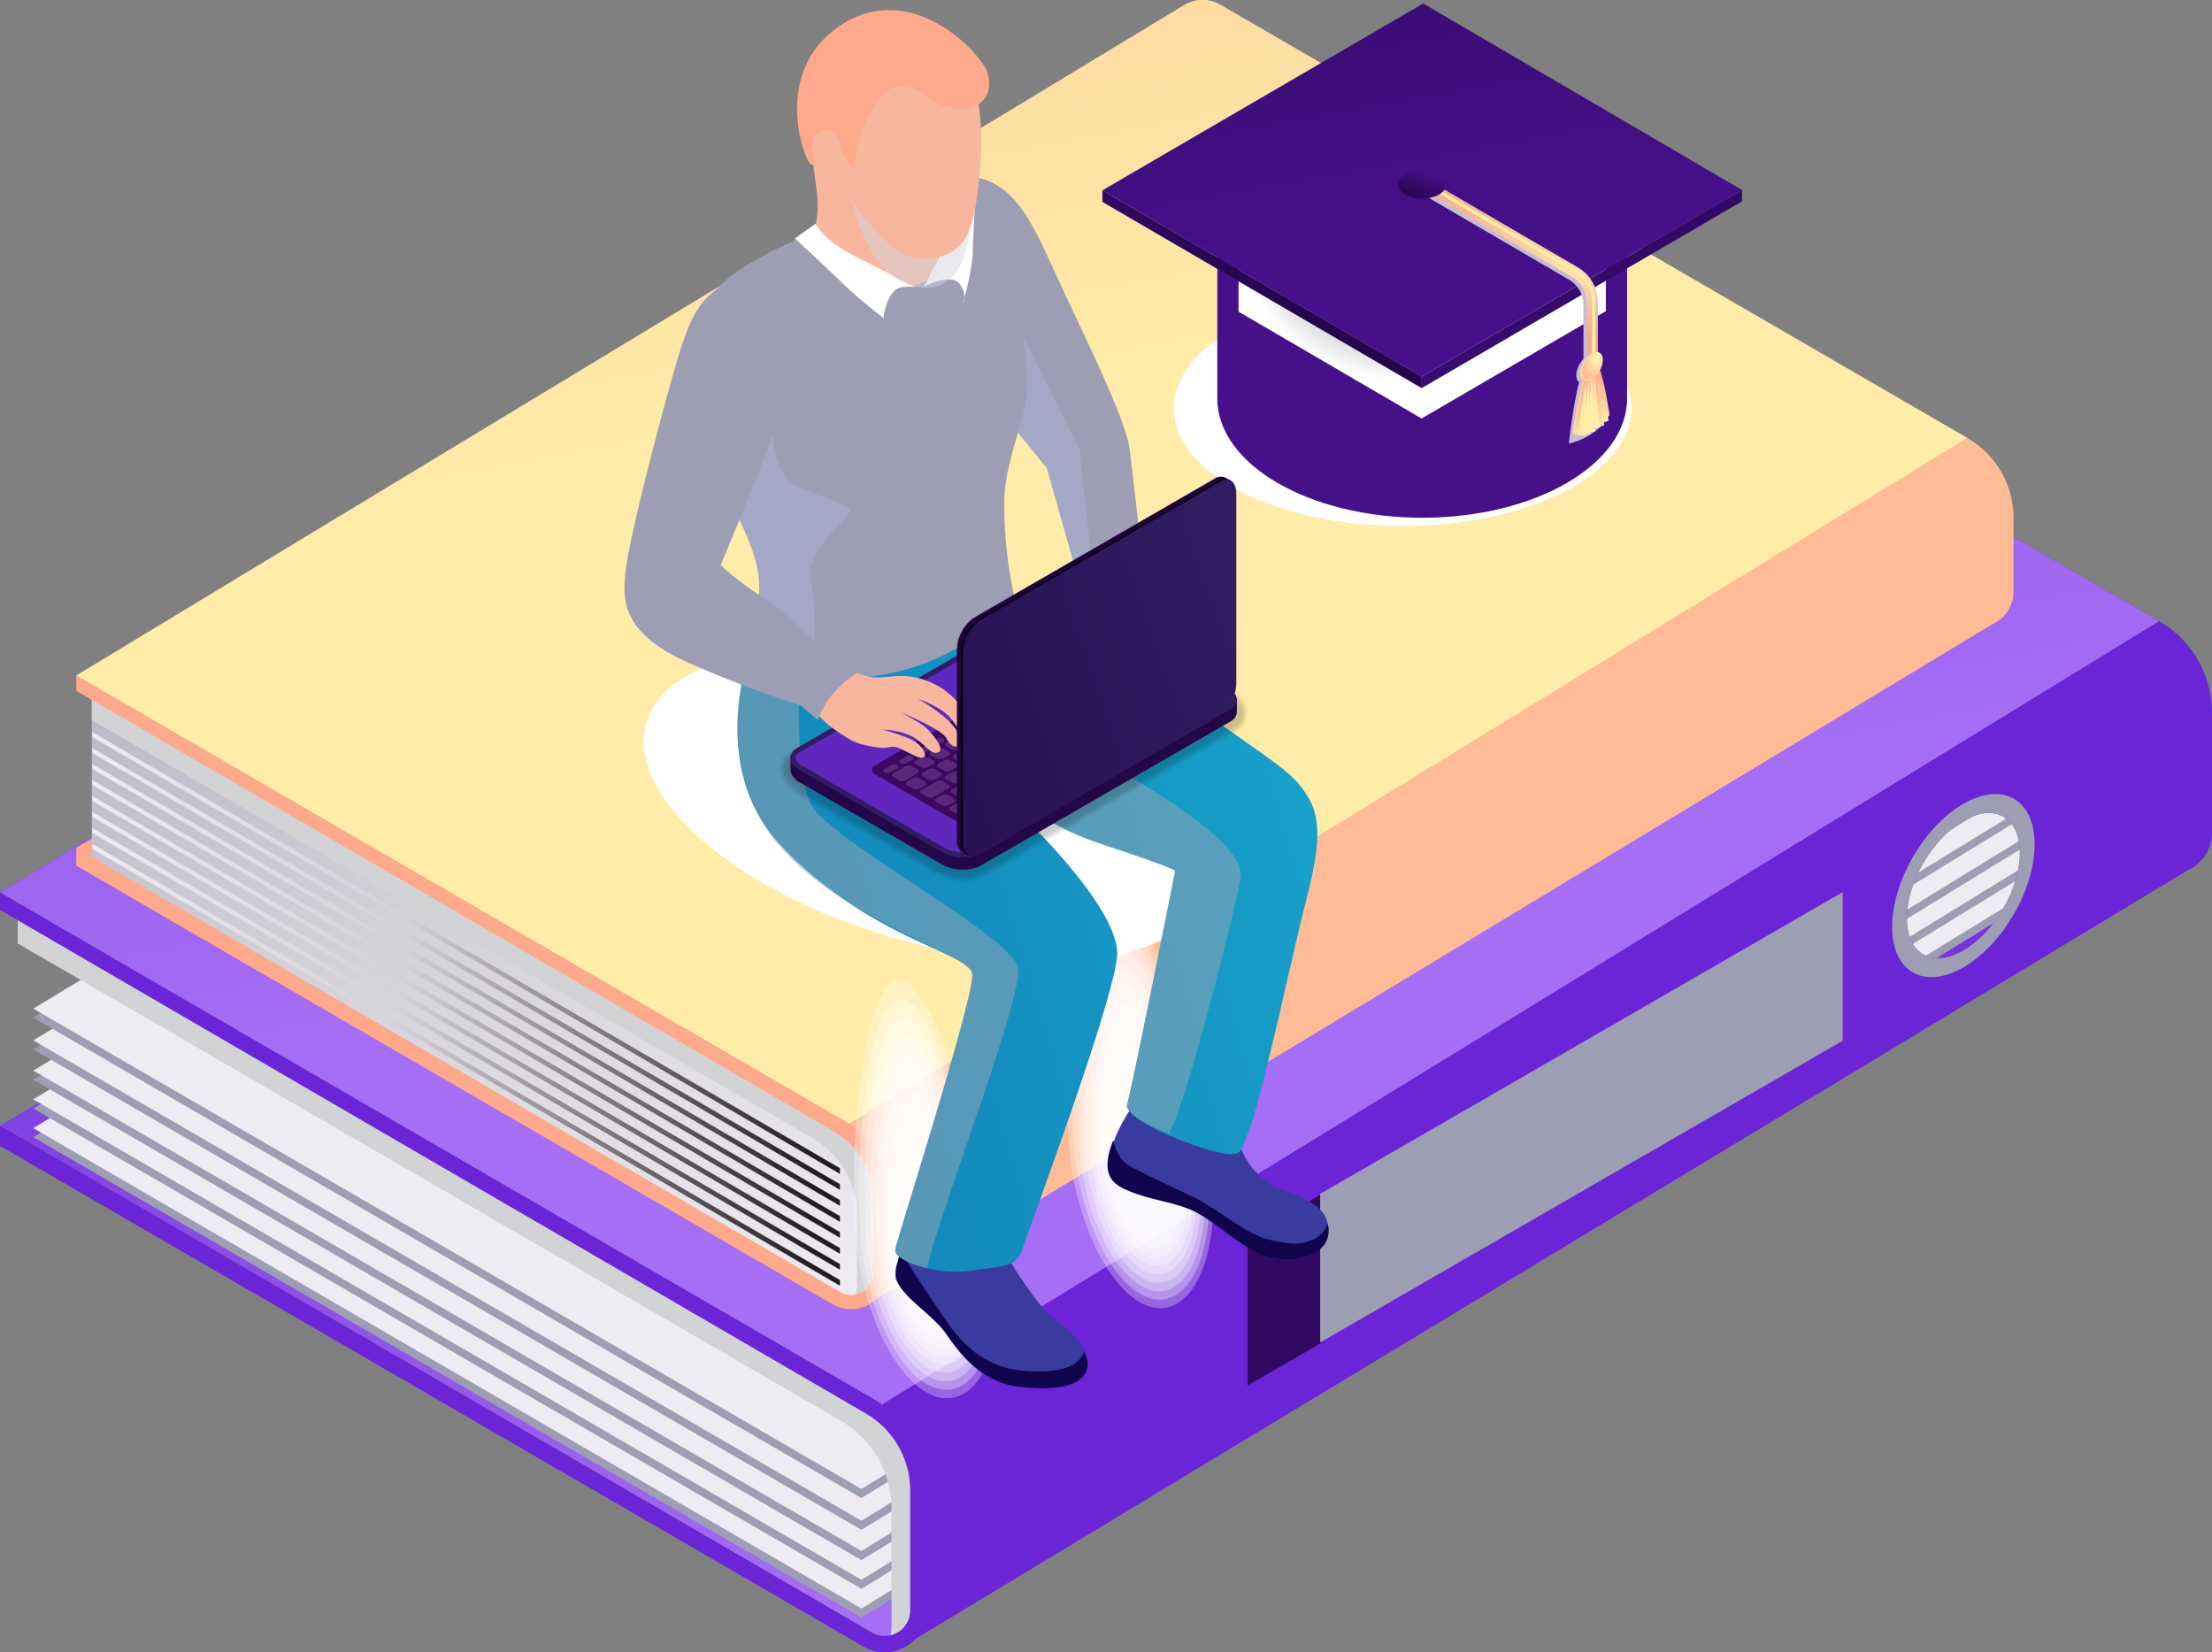
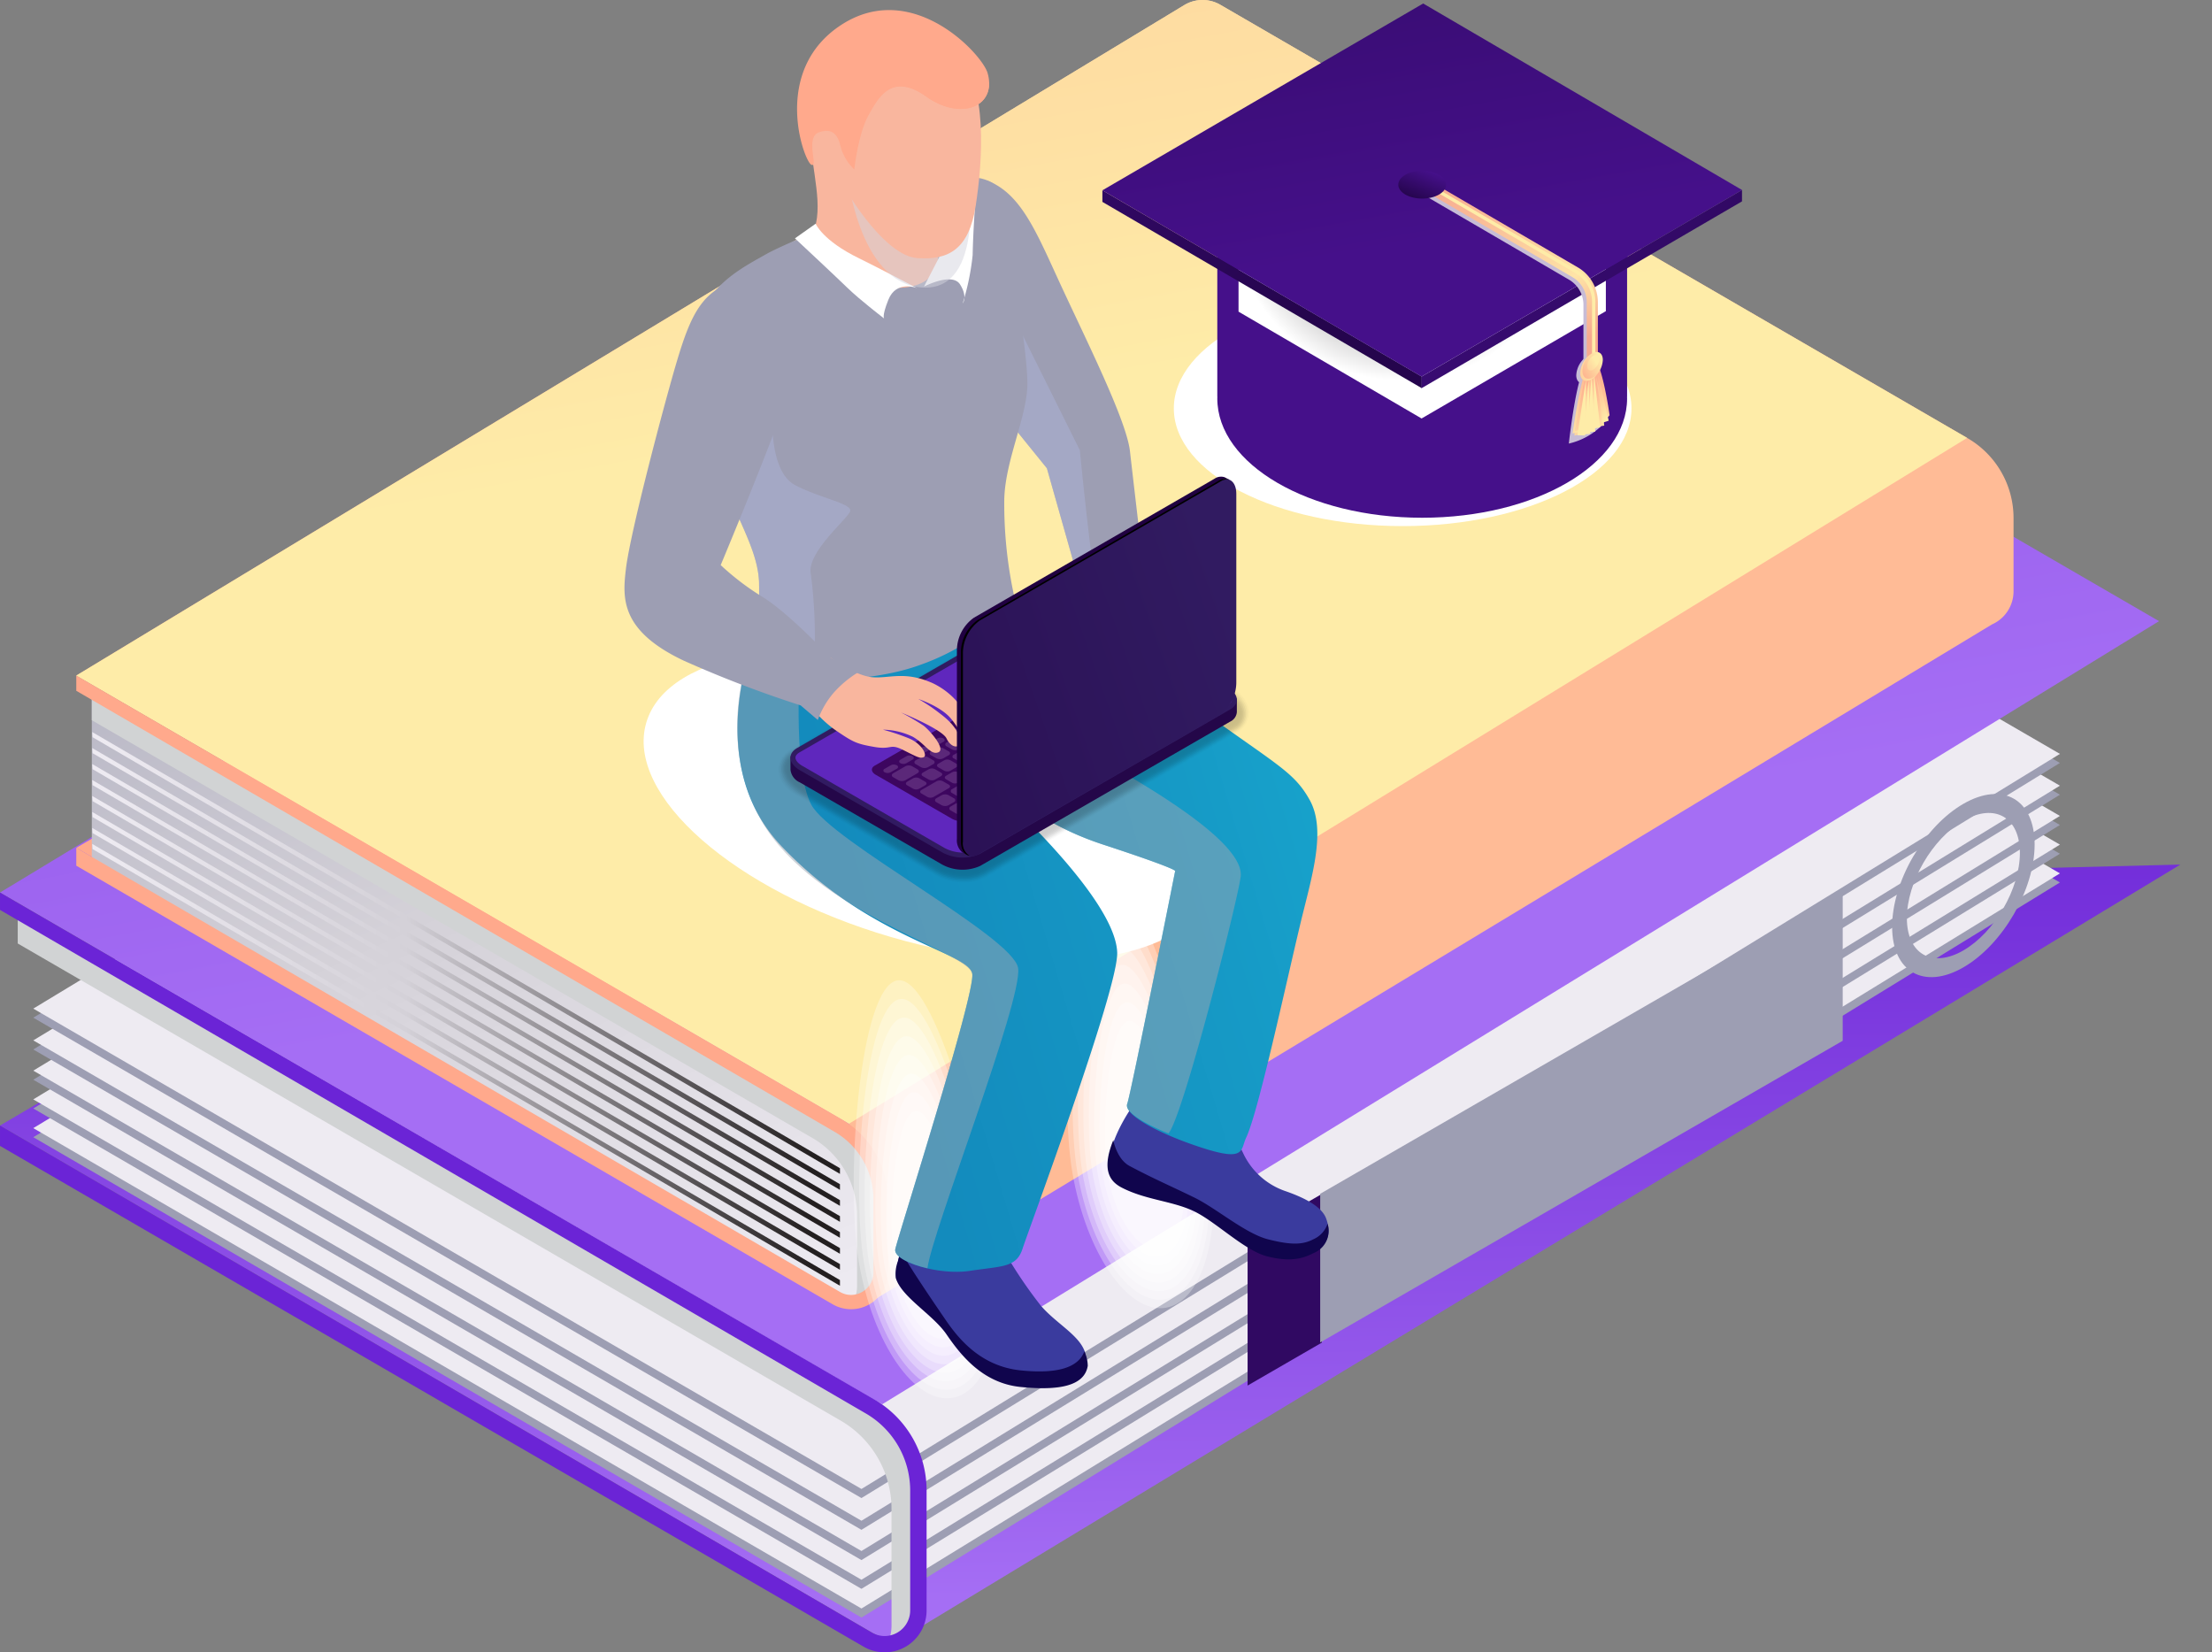
<svg xmlns="http://www.w3.org/2000/svg" xmlns:xlink="http://www.w3.org/1999/xlink" width="339.522" height="253.618" viewBox="0 0 339.522 253.618">
  <rect x="0" y="0" width="339.522" height="253.618" fill="#808080" stroke="none" />
  <defs>
    <linearGradient id="linear-gradient" x1="-1.005" y1="-0.196" x2="-0.971" y2="0.979" gradientUnits="objectBoundingBox">
      <stop offset="0.035" stop-color="#6b24d6" />
      <stop offset="0.294" stop-color="#7733dc" />
      <stop offset="0.794" stop-color="#965bec" />
      <stop offset="1" stop-color="#a56ef4" />
    </linearGradient>
    <linearGradient id="linear-gradient-2" x1="-1.527" y1="-0.849" x2="-1.048" y2="0.69" gradientUnits="objectBoundingBox">
      <stop offset="0.035" stop-color="#9d9eb3" />
      <stop offset="0.581" stop-color="#d4d1d8" />
      <stop offset="1" stop-color="#eeebf2" />
    </linearGradient>
    <linearGradient id="linear-gradient-7" x1="-0.944" y1="0.506" x2="-0.789" y2="0.866" gradientUnits="objectBoundingBox">
      <stop offset="0.035" stop-color="#6b24d6" />
      <stop offset="0.195" stop-color="#7733dc" />
      <stop offset="0.504" stop-color="#965bec" />
      <stop offset="0.631" stop-color="#a56ef4" />
      <stop offset="0.874" stop-color="#6b24d6" />
    </linearGradient>
    <linearGradient id="linear-gradient-8" x1="-1.322" y1="-0.506" x2="-0.842" y2="1.032" xlink:href="#linear-gradient" />
    <linearGradient id="linear-gradient-9" x1="-3.329" y1="0.721" x2="-4.367" y2="1.498" xlink:href="#linear-gradient" />
    <linearGradient id="linear-gradient-10" x1="-22.241" y1="1.208" x2="-22.474" y2="-0.064" xlink:href="#linear-gradient-2" />
    <linearGradient id="linear-gradient-11" x1="-42.65" y1="1.007" x2="-43.894" y2="0.131" gradientUnits="objectBoundingBox">
      <stop offset="0" stop-color="#300962" />
      <stop offset="0.53" stop-color="#45108a" />
      <stop offset="1" stop-color="#6217ab" />
    </linearGradient>
    <linearGradient id="linear-gradient-12" x1="-5.628" y1="0.733" x2="-5.819" y2="0.33" xlink:href="#linear-gradient-2" />
    <linearGradient id="linear-gradient-13" x1="-2.007" y1="0.919" x2="-5.532" y2="-0.034" gradientUnits="objectBoundingBox">
      <stop offset="0.035" stop-color="#ffa98c" />
      <stop offset="0.317" stop-color="#feb892" />
      <stop offset="0.86" stop-color="#fee0a3" />
      <stop offset="1" stop-color="#feeca8" />
    </linearGradient>
    <linearGradient id="linear-gradient-14" x1="-1.192" y1="0.425" x2="-1.022" y2="0.829" gradientUnits="objectBoundingBox">
      <stop offset="0.015" stop-color="#f9b696" />
      <stop offset="0.717" stop-color="#ffdaa7" />
      <stop offset="1" stop-color="#ffbb96" />
    </linearGradient>
    <linearGradient id="linear-gradient-15" x1="-1.591" y1="-0.682" x2="-1.111" y2="0.856" xlink:href="#linear-gradient-13" />
    <linearGradient id="linear-gradient-16" x1="-0.161" y1="-0.606" x2="0.816" y2="1.087" xlink:href="#linear-gradient-2" />
    <linearGradient id="linear-gradient-17" x1="-1.743" y1="1.016" x2="-5.38" y2="-0.028" xlink:href="#linear-gradient-13" />
    <linearGradient id="linear-gradient-18" x1="1" y1="0.5" x2="0" y2="0.5" gradientUnits="objectBoundingBox">
      <stop offset="0.035" stop-color="#231f20" />
      <stop offset="0.581" stop-color="#d4d1d8" />
      <stop offset="1" stop-color="#eeebf2" />
    </linearGradient>
    <radialGradient id="radial-gradient" cx="0.5" cy="0.5" r="0.972" gradientTransform="matrix(-0.514, 0, 0, 0.514, -6.59, -59.084)" gradientUnits="objectBoundingBox">
      <stop offset="0.192" stop-color="#3c2415" />
      <stop offset="1" stop-color="#fff" />
    </radialGradient>
    <linearGradient id="linear-gradient-26" x1="-0.103" y1="0.5" x2="-1.087" y2="0.5" gradientUnits="objectBoundingBox">
      <stop offset="0" stop-color="#45108a" />
      <stop offset="0.027" stop-color="#481090" />
      <stop offset="0.152" stop-color="#5413a9" />
      <stop offset="0.227" stop-color="#5915b3" />
      <stop offset="0.238" stop-color="#5714af" />
      <stop offset="0.386" stop-color="#3f0d81" />
      <stop offset="0.5" stop-color="#310864" />
      <stop offset="0.566" stop-color="#2c075a" />
      <stop offset="0.804" stop-color="#370a6f" />
      <stop offset="0.859" stop-color="#3b0c75" />
      <stop offset="0.995" stop-color="#2f0960" />
    </linearGradient>
    <linearGradient id="linear-gradient-27" x1="0.998" y1="0.499" x2="0.056" y2="0.499" gradientUnits="objectBoundingBox">
      <stop offset="0" stop-color="#45108a" />
      <stop offset="0.14" stop-color="#4c1199" />
      <stop offset="0.318" stop-color="#5915b3" />
      <stop offset="0.606" stop-color="#25054d" />
      <stop offset="0.833" stop-color="#3b0c75" />
      <stop offset="0.995" stop-color="#2f0960" />
    </linearGradient>
    <linearGradient id="linear-gradient-28" x1="1.039" y1="0.499" x2="-0.018" y2="0.499" xlink:href="#linear-gradient-27" />
    <linearGradient id="linear-gradient-29" x1="-97.698" y1="-0.581" x2="-98.49" y2="0.877" gradientUnits="objectBoundingBox">
      <stop offset="0" stop-color="#25054d" />
      <stop offset="1" stop-color="#45108a" />
    </linearGradient>
    <linearGradient id="linear-gradient-30" x1="1.007" y1="0.5" x2="0.047" y2="0.5" xlink:href="#linear-gradient-27" />
    <linearGradient id="linear-gradient-31" x1="1.054" y1="0.5" x2="-0.018" y2="0.5" xlink:href="#linear-gradient-27" />
    <radialGradient id="radial-gradient-2" cx="0.413" cy="0.13" r="0.711" gradientTransform="matrix(-0.648, 0, 0, 1, 0.711, 0)" gradientUnits="objectBoundingBox">
      <stop offset="0.192" stop-color="#5f5c5d" />
      <stop offset="1" stop-color="#fff" />
    </radialGradient>
    <linearGradient id="linear-gradient-32" x1="0.659" y1="0.577" x2="-1.429" y2="-0.432" xlink:href="#linear-gradient-29" />
    <linearGradient id="linear-gradient-33" x1="1.838" y1="0.985" x2="-0.898" y2="-0.007" xlink:href="#linear-gradient-29" />
    <linearGradient id="linear-gradient-34" x1="-0.021" y1="-1.201" x2="0.539" y2="0.629" xlink:href="#linear-gradient-29" />
    <linearGradient id="linear-gradient-35" x1="0.329" y1="0.129" x2="0.565" y2="1.15" xlink:href="#linear-gradient-13" />
    <linearGradient id="linear-gradient-36" x1="-0.025" y1="0.026" x2="0.484" y2="0.851" xlink:href="#linear-gradient-13" />
    <linearGradient id="linear-gradient-37" x1="0.287" y1="-0.3" x2="0.516" y2="0.968" xlink:href="#linear-gradient-13" />
    <linearGradient id="linear-gradient-38" x1="0.259" y1="-0.116" x2="0.905" y2="1.035" gradientUnits="objectBoundingBox">
      <stop offset="0.035" stop-color="#f7aa90" />
      <stop offset="0.235" stop-color="#f9b996" />
      <stop offset="0.62" stop-color="#fee1a6" />
      <stop offset="0.642" stop-color="#ffe4a7" />
      <stop offset="0.874" stop-color="#f7aa90" />
    </linearGradient>
    <linearGradient id="linear-gradient-39" x1="-0.336" y1="1.172" x2="0.464" y2="0.529" xlink:href="#linear-gradient-13" />
    <linearGradient id="linear-gradient-40" x1="0.199" y1="0.93" x2="0.782" y2="0.097" xlink:href="#linear-gradient-29" />
    <linearGradient id="linear-gradient-41" x1="1.368" y1="0.497" x2="0.359" y2="0.497" xlink:href="#linear-gradient-27" />
    <linearGradient id="linear-gradient-42" x1="1.456" y1="0.497" x2="0.477" y2="0.497" xlink:href="#linear-gradient-27" />
    <linearGradient id="linear-gradient-43" x1="0.186" y1="-0.074" x2="0.693" y2="1.213" xlink:href="#linear-gradient-13" />
    <linearGradient id="linear-gradient-44" x1="0.25" y1="-0.315" x2="0.656" y2="0.977" xlink:href="#linear-gradient-13" />
    <linearGradient id="linear-gradient-45" x1="48.371" y1="-57.795" x2="49.006" y2="-56.505" xlink:href="#linear-gradient-13" />
    <linearGradient id="linear-gradient-46" x1="55.666" y1="-60.538" x2="56.37" y2="-59.251" xlink:href="#linear-gradient-13" />
    <linearGradient id="linear-gradient-47" x1="48.462" y1="-103.932" x2="49.029" y2="-102.637" xlink:href="#linear-gradient-13" />
    <linearGradient id="linear-gradient-48" x1="61.692" y1="-108.725" x2="62.386" y2="-107.432" xlink:href="#linear-gradient-13" />
    <linearGradient id="linear-gradient-49" x1="-0.119" y1="1.052" x2="0.84" y2="0.197" xlink:href="#linear-gradient-13" />
    <linearGradient id="linear-gradient-50" x1="-1.811" y1="1.677" x2="0.919" y2="0.319" xlink:href="#linear-gradient-13" />
    <linearGradient id="linear-gradient-51" x1="-1.155" y1="2.08" x2="0.64" y2="0.367" xlink:href="#linear-gradient-13" />
    <radialGradient id="radial-gradient-3" cx="0.5" cy="0.5" r="1.077" gradientTransform="matrix(0.464, 0, 0, -0.464, 4.651, 70.962)" gradientUnits="objectBoundingBox">
      <stop offset="0.056" stop-color="#3c2415" />
      <stop offset="1" stop-color="#fff" />
    </radialGradient>
    <radialGradient id="radial-gradient-4" cx="0.522" cy="0.504" r="0.793" gradientTransform="matrix(-2.841, -0.103, -0.282, 0.958, -107.828, -6.282)" gradientUnits="objectBoundingBox">
      <stop offset="0.056" stop-color="#e3e0de" />
      <stop offset="0.727" stop-color="#fff" />
    </radialGradient>
    <radialGradient id="radial-gradient-5" cx="0.521" cy="0.511" r="0.819" gradientTransform="matrix(-2.766, -0.249, -0.628, 0.854, -243.311, -36.472)" gradientUnits="objectBoundingBox">
      <stop offset="0.056" stop-color="#c7c0bc" />
      <stop offset="0.727" stop-color="#fff" />
    </radialGradient>
    <radialGradient id="radial-gradient-6" cx="0.5" cy="0.518" r="0.857" gradientTransform="matrix(-2.535, -0.461, -1.005, 0.677, -367.822, -112.589)" gradientUnits="objectBoundingBox">
      <stop offset="0.056" stop-color="#aba19b" />
      <stop offset="0.727" stop-color="#fff" />
    </radialGradient>
    <radialGradient id="radial-gradient-7" cx="0.467" cy="0.521" r="0.889" gradientTransform="matrix(-2.03, -0.703, -1.284, 0.454, -411.088, -228.839)" gradientUnits="objectBoundingBox">
      <stop offset="0.056" stop-color="#908279" />
      <stop offset="0.727" stop-color="#fff" />
    </radialGradient>
    <radialGradient id="radial-gradient-8" cx="0.43" cy="0.52" r="0.903" gradientTransform="matrix(-1.379, -0.876, -1.357, 0.262, -385.6, -318.01)" gradientUnits="objectBoundingBox">
      <stop offset="0.056" stop-color="#746358" />
      <stop offset="0.727" stop-color="#fff" />
    </radialGradient>
    <radialGradient id="radial-gradient-9" cx="0.408" cy="0.512" r="0.904" gradientTransform="matrix(-0.849, -0.955, -1.327, 0.145, -402.899, -337.031)" gradientUnits="objectBoundingBox">
      <stop offset="0.056" stop-color="#584336" />
      <stop offset="0.727" stop-color="#fff" />
    </radialGradient>
    <radialGradient id="radial-gradient-10" cx="0.431" cy="0.503" r="0.913" gradientTransform="matrix(-0.484, -0.986, -1.308, 0.079, -506.666, -306.246)" gradientUnits="objectBoundingBox">
      <stop offset="0.056" stop-color="#3c2415" />
      <stop offset="0.727" stop-color="#fff" />
    </radialGradient>
    <radialGradient id="radial-gradient-11" cx="0.522" cy="0.504" r="0.793" gradientTransform="matrix(-2.841, -0.103, -0.282, 0.958, -108.025, -6.297)" xlink:href="#radial-gradient-4" />
    <radialGradient id="radial-gradient-12" cx="0.521" cy="0.511" r="0.819" gradientTransform="matrix(-2.766, -0.249, -0.628, 0.854, -243.665, -36.544)" xlink:href="#radial-gradient-5" />
    <radialGradient id="radial-gradient-13" cx="0.5" cy="0.518" r="0.857" gradientTransform="matrix(-2.535, -0.461, -1.005, 0.677, -368.235, -112.724)" xlink:href="#radial-gradient-6" />
    <radialGradient id="radial-gradient-14" cx="0.467" cy="0.521" r="0.889" gradientTransform="matrix(-2.03, -0.703, -1.284, 0.454, -411.577, -228.856)" xlink:href="#radial-gradient-7" />
    <radialGradient id="radial-gradient-15" cx="0.43" cy="0.52" r="0.903" gradientTransform="matrix(-1.379, -0.876, -1.357, 0.262, -386.579, -317.535)" xlink:href="#radial-gradient-8" />
    <radialGradient id="radial-gradient-16" cx="0.408" cy="0.512" r="0.904" gradientTransform="matrix(-0.849, -0.955, -1.327, 0.145, -404.851, -335.818)" xlink:href="#radial-gradient-9" />
    <radialGradient id="radial-gradient-17" cx="0.431" cy="0.503" r="0.913" gradientTransform="matrix(-0.484, -0.986, -1.308, 0.079, -509.861, -304.224)" xlink:href="#radial-gradient-10" />
    <linearGradient id="linear-gradient-52" x1="-155.942" y1="0.647" x2="-159.441" y2="0.414" xlink:href="#linear-gradient-2" />
    <linearGradient id="linear-gradient-53" x1="-130.398" y1="1.558" x2="-130.276" y2="-0.205" gradientUnits="objectBoundingBox">
      <stop offset="0.515" stop-color="#45108a" />
      <stop offset="1" stop-color="#3a3b9e" />
    </linearGradient>
    <linearGradient id="linear-gradient-54" x1="-129.147" y1="-3.892" x2="-130.122" y2="-3.892" gradientUnits="objectBoundingBox">
      <stop offset="0.091" stop-color="#10054d" />
      <stop offset="0.894" stop-color="#270656" />
    </linearGradient>
    <linearGradient id="linear-gradient-55" x1="-148.825" y1="1.455" x2="-148.719" y2="-0.158" xlink:href="#linear-gradient-53" />
    <linearGradient id="linear-gradient-56" x1="-145.162" y1="9.167" x2="-146.227" y2="9.167" xlink:href="#linear-gradient-54" />
    <linearGradient id="linear-gradient-57" x1="0.173" y1="0.548" x2="2.903" y2="-0.33" gradientUnits="objectBoundingBox">
      <stop offset="0.035" stop-color="#138bbd" />
      <stop offset="0.226" stop-color="#169ac6" />
      <stop offset="0.595" stop-color="#1ec2df" />
      <stop offset="1" stop-color="#2af6ff" />
    </linearGradient>
    <linearGradient id="linear-gradient-58" x1="-82.247" y1="0.589" x2="-84.142" y2="0.382" xlink:href="#linear-gradient-2" />
    <linearGradient id="linear-gradient-59" x1="-167.312" y1="0.5" x2="-168.408" y2="0.5" gradientUnits="objectBoundingBox">
      <stop offset="0" stop-color="#240749" />
      <stop offset="0.203" stop-color="#25094c" />
      <stop offset="0.367" stop-color="#2b1256" />
      <stop offset="0.47" stop-color="#311b61" />
      <stop offset="0.493" stop-color="#351f65" />
      <stop offset="0.519" stop-color="#422c72" />
      <stop offset="0.545" stop-color="#584188" />
      <stop offset="0.572" stop-color="#442e74" />
      <stop offset="0.602" stop-color="#361f66" />
      <stop offset="0.626" stop-color="#311b61" />
      <stop offset="0.718" stop-color="#2a1054" />
      <stop offset="0.872" stop-color="#220446" />
      <stop offset="1" stop-color="#200041" />
    </linearGradient>
    <linearGradient id="linear-gradient-60" x1="-167.304" y1="0.5" x2="-168.304" y2="0.5" gradientUnits="objectBoundingBox">
      <stop offset="0" stop-color="#311b61" />
      <stop offset="0.203" stop-color="#290e52" />
      <stop offset="0.495" stop-color="#200041" />
      <stop offset="1" stop-color="#0f001f" />
    </linearGradient>
    <linearGradient id="linear-gradient-61" x1="-137.969" y1="0.665" x2="-137.106" y2="0.371" gradientUnits="objectBoundingBox">
      <stop offset="0" stop-color="#3d065f" />
      <stop offset="1" stop-color="#5f27bd" />
    </linearGradient>
    <linearGradient id="linear-gradient-62" x1="-47.96" y1="-207.086" x2="-47.286" y2="-207.969" gradientUnits="objectBoundingBox">
      <stop offset="0" stop-color="#3d065f" />
      <stop offset="1" stop-color="#12054e" />
      <stop offset="1" stop-color="#10054d" />
    </linearGradient>
    <linearGradient id="linear-gradient-63" x1="-269.217" y1="-0.053" x2="-269.626" y2="1.06" gradientUnits="objectBoundingBox">
      <stop offset="0.056" stop-color="#9f79b8" />
      <stop offset="0.25" stop-color="#a17bb9" />
      <stop offset="0.346" stop-color="#a882c0" />
      <stop offset="0.42" stop-color="#b48fcb" />
      <stop offset="0.484" stop-color="#c5a2db" />
      <stop offset="0.539" stop-color="#dbbaf0" />
      <stop offset="0.561" stop-color="#e6c6fa" />
      <stop offset="0.597" stop-color="#d6b6f0" />
      <stop offset="0.687" stop-color="#b494dc" />
      <stop offset="0.773" stop-color="#9c7cce" />
      <stop offset="0.853" stop-color="#8e6ec5" />
      <stop offset="0.919" stop-color="#8969c3" />
    </linearGradient>
    <radialGradient id="radial-gradient-18" cx="0.98" cy="0.105" r="1.376" gradientTransform="translate(-276.63) scale(0.611 1)" gradientUnits="objectBoundingBox">
      <stop offset="0.03" stop-color="#fedfcb" />
      <stop offset="1" stop-color="#f9b69e" />
    </radialGradient>
    <linearGradient id="linear-gradient-64" x1="-117.866" y1="0.551" x2="-120.543" y2="0.317" xlink:href="#linear-gradient-2" />
    <radialGradient id="radial-gradient-19" cx="1.355" cy="0.668" r="1.075" gradientTransform="matrix(1.725, -0.1, 0.173, 0.995, -594.242, 21.87)" xlink:href="#radial-gradient-18" />
    <radialGradient id="radial-gradient-20" cx="1.041" cy="0.789" r="1.046" gradientTransform="matrix(1.37, -0.1, 0.137, 0.995, -393.405, 16.656)" xlink:href="#radial-gradient-18" />
    <radialGradient id="radial-gradient-21" cx="0.441" cy="0.138" r="0.92" gradientTransform="matrix(0.825, -0.1, 0.083, 0.995, -267.52, 14.672)" gradientUnits="objectBoundingBox">
      <stop offset="0" stop-color="#fdd65b" />
      <stop offset="1" stop-color="#ffa98c" />
    </radialGradient>
    <radialGradient id="radial-gradient-22" cx="0.735" cy="-2.132" r="3.081" gradientTransform="matrix(0.336, -0.1, 0.034, 0.995, -391.047, 29.255)" xlink:href="#radial-gradient-21" />
    <linearGradient id="linear-gradient-65" x1="0.956" y1="0.276" x2="-5.703" y2="3.546" xlink:href="#linear-gradient-60" />
    <linearGradient id="linear-gradient-66" x1="-305.041" y1="1.023" x2="-304.205" y2="0.061" gradientUnits="objectBoundingBox">
      <stop offset="0.056" stop-color="#200041" />
      <stop offset="0.258" stop-color="#210143" />
      <stop offset="0.357" stop-color="#25084a" />
      <stop offset="0.434" stop-color="#2c1357" />
      <stop offset="0.47" stop-color="#311b61" />
      <stop offset="0.482" stop-color="#351f65" />
      <stop offset="0.495" stop-color="#422c72" />
      <stop offset="0.509" stop-color="#574188" />
      <stop offset="0.523" stop-color="#755fa6" />
      <stop offset="0.53" stop-color="#8770b8" />
      <stop offset="0.537" stop-color="#7d66ae" />
      <stop offset="0.562" stop-color="#5c458c" />
      <stop offset="0.586" stop-color="#442e74" />
      <stop offset="0.608" stop-color="#351f66" />
      <stop offset="0.626" stop-color="#311b61" />
      <stop offset="0.672" stop-color="#2a1054" />
      <stop offset="0.749" stop-color="#220446" />
      <stop offset="0.813" stop-color="#200041" />
      <stop offset="1" stop-color="#200041" />
    </linearGradient>
    <radialGradient id="radial-gradient-23" cx="0.025" cy="0.429" r="0.103" gradientTransform="matrix(-1.407, 0, 0, 1, 126.606, 0)" gradientUnits="objectBoundingBox">
      <stop offset="0" stop-color="#fff" />
      <stop offset="1" />
    </radialGradient>
  </defs>
  <g id="Group_4916" data-name="Group 4916" transform="translate(-269.702 -170.33)">
    <g id="Group_4895" data-name="Group 4895" transform="translate(269.702 188.925)">
      <path id="Path_19445" data-name="Path 19445" d="M292.984,315.7l56.342-33.109,278.323-6.946L430.055,395.22l-3.232-1.7Z" transform="translate(-292.984 -161.541)" fill="url(#linear-gradient)" />
      <path id="Path_19446" data-name="Path 19446" d="M434.771,405.515,307.655,331.787,489.931,221.492a5.814,5.814,0,0,1,5.9-.071l122.893,71.27Z" transform="translate(-302.546 -175.84)" fill="#9d9eb3" />
      <path id="Path_19447" data-name="Path 19447" d="M434.771,404.409,307.655,330.682l182.276-110.3a5.817,5.817,0,0,1,5.9-.071l122.893,71.27Z" transform="translate(-302.546 -176.127)" fill="url(#linear-gradient-2)" />
      <path id="Path_19448" data-name="Path 19448" d="M434.771,402.014,307.655,328.286,489.931,217.991a5.814,5.814,0,0,1,5.9-.071l122.893,71.269Z" transform="translate(-302.546 -176.75)" fill="#9d9eb3" />
      <path id="Path_19449" data-name="Path 19449" d="M434.771,400.908,307.655,327.181l182.276-110.3a5.814,5.814,0,0,1,5.9-.071l122.893,71.27Z" transform="translate(-302.546 -177.038)" fill="url(#linear-gradient-2)" />
      <path id="Path_19450" data-name="Path 19450" d="M434.771,398.513,307.655,324.785,489.931,214.49a5.811,5.811,0,0,1,5.9-.071l122.893,71.269Z" transform="translate(-302.546 -177.661)" fill="#9d9eb3" />
      <path id="Path_19451" data-name="Path 19451" d="M434.771,397.407,307.655,323.679,489.931,213.384a5.814,5.814,0,0,1,5.9-.071l122.893,71.27Z" transform="translate(-302.546 -177.948)" fill="url(#linear-gradient-2)" />
      <path id="Path_19452" data-name="Path 19452" d="M434.771,394.827,307.655,321.1,489.931,210.8a5.814,5.814,0,0,1,5.9-.071L618.725,282Z" transform="translate(-302.546 -178.619)" fill="#9d9eb3" />
      <path id="Path_19453" data-name="Path 19453" d="M434.771,393.722,307.655,319.994,489.931,209.7a5.814,5.814,0,0,1,5.9-.072L618.725,280.9Z" transform="translate(-302.546 -178.907)" fill="url(#linear-gradient-2)" />
      <path id="Path_19454" data-name="Path 19454" d="M434.771,390.958,307.655,317.23l182.276-110.3a5.817,5.817,0,0,1,5.9-.071l122.893,71.27Z" transform="translate(-302.546 -179.625)" fill="#9d9eb3" />
      <path id="Path_19455" data-name="Path 19455" d="M434.771,389.852,307.655,316.124,489.931,205.829a5.814,5.814,0,0,1,5.9-.071l122.893,71.269Z" transform="translate(-302.546 -179.913)" fill="url(#linear-gradient-2)" />
-       <path id="Path_19456" data-name="Path 19456" d="M289.129,303.481l194.181-117.5a6.2,6.2,0,0,1,6.286-.076l130.92,75.924a16.174,16.174,0,0,1,8.135,14.035v18.414a6.344,6.344,0,0,1-3.785,5.811L427.994,419.029l2.617-25.339-6.065-11.665Zm301.36,8.891c4.791-2.766,8.674-9.465,8.674-14.962s-3.883-7.713-8.674-4.947-8.674,9.465-8.674,14.963S585.7,315.137,590.489,312.371Z" transform="translate(-289.128 -185.088)" fill="url(#linear-gradient-7)" />
      <path id="Path_19457" data-name="Path 19457" d="M431,382.023,295.585,303.481l194.181-117.5a6.2,6.2,0,0,1,6.286-.076l130.92,75.924Z" transform="translate(-295.584 -185.088)" fill="url(#linear-gradient-8)" />
      <path id="Path_19458" data-name="Path 19458" d="M581.11,391.256V373.232a15.682,15.682,0,0,0-7.888-13.607l-126.23-73.183v-5.747l130,75.369a15.681,15.681,0,0,1,7.886,13.607V387.7a6.187,6.187,0,0,1-4.268,5.888A6.135,6.135,0,0,0,581.11,391.256Z" transform="translate(-444.27 -160.227)" fill="#d1d3d4" style="mix-blend-mode: multiply;isolation: isolate" />
      <path id="Path_19459" data-name="Path 19459" d="M579.552,392.634a3.854,3.854,0,0,0,1.939.53,3.938,3.938,0,0,0,3.927-3.93V370.821a13.687,13.687,0,0,0-6.87-11.853L445.714,281.716v-2.667L579.8,356.785a16.175,16.175,0,0,1,8.136,14.035v18.414a6.434,6.434,0,0,1-9.632,5.583L445.714,317.937v-3.126Z" transform="translate(-445.713 -160.655)" fill="url(#linear-gradient-9)" />
      <path id="Path_19460" data-name="Path 19460" d="M321.672,268.554c6.041-3.488,10.937-.7,10.937,6.236s-4.9,15.377-10.937,18.865-10.937.7-10.937-6.236S315.631,272.042,321.672,268.554Zm0,22.5c4.791-2.766,8.674-9.465,8.674-14.962s-3.883-7.713-8.674-4.947S313,280.615,313,286.113,316.881,293.824,321.672,291.058Z" transform="translate(-20.311 -163.775)" fill="url(#linear-gradient-10)" />
      <path id="Path_19461" data-name="Path 19461" d="M397.559,345.173l11.4-6.593V315.765l-11.4,6.593Z" transform="translate(-206.065 -151.108)" fill="url(#linear-gradient-11)" />
      <path id="Path_19462" data-name="Path 19462" d="M334.118,348.116l80.2-46.3V279l-80.2,46.3Z" transform="translate(-131.48 -160.668)" fill="url(#linear-gradient-12)" />
    </g>
    <g id="Group_4897" data-name="Group 4897" transform="translate(281.41 170.33)">
      <path id="Path_19463" data-name="Path 19463" d="M456.267,279.588l49.344-29,67.871,97.155Z" transform="translate(-456.267 -149.46)" fill="url(#linear-gradient-13)" />
      <path id="Path_19464" data-name="Path 19464" d="M488.874,171.048l114.658,66.494a14.164,14.164,0,0,1,7.125,12.292v11.247a5.557,5.557,0,0,1-3.315,5.089L434.923,370.335,431.9,342.807,313.3,274.019,483.368,171.114A5.426,5.426,0,0,1,488.874,171.048Z" transform="translate(-313.305 -170.33)" fill="url(#linear-gradient-14)" />
      <path id="Path_19465" data-name="Path 19465" d="M437.559,342.807l-118.6-68.788L489.023,171.114a5.427,5.427,0,0,1,5.506-.066l114.658,66.494Z" transform="translate(-318.96 -170.33)" fill="url(#linear-gradient-15)" />
      <path id="Path_19466" data-name="Path 19466" d="M572.322,331.987v10.906a5.463,5.463,0,0,1-8.178,4.74L451.561,282.352V254.063l113.854,66.008A13.731,13.731,0,0,1,572.322,331.987Z" transform="translate(-449.177 -148.557)" fill="url(#linear-gradient-16)" />
      <path id="Path_19467" data-name="Path 19467" d="M569.021,346.011V335.106a13.737,13.737,0,0,0-6.908-11.917L451.561,259.1v-5.033l113.854,66.008a13.734,13.734,0,0,1,6.907,11.917v10.9a5.419,5.419,0,0,1-3.737,5.157A5.382,5.382,0,0,0,569.021,346.011Z" transform="translate(-449.177 -148.557)" fill="#d1d3d4" style="mix-blend-mode: multiply;isolation: isolate" />
      <path id="Path_19468" data-name="Path 19468" d="M567.658,347.219a3.374,3.374,0,0,0,1.7.464,3.448,3.448,0,0,0,3.439-3.441V332.995a11.984,11.984,0,0,0-6.017-10.38L450.442,254.957v-2.336L567.872,320.7A14.166,14.166,0,0,1,575,332.995v11.247a5.635,5.635,0,0,1-8.435,4.889L450.442,281.8V279.06Z" transform="translate(-450.442 -148.932)" fill="url(#linear-gradient-17)" />
      <g id="Group_4896" data-name="Group 4896" transform="translate(2.447 112.361)">
        <path id="Path_19469" data-name="Path 19469" d="M456.32,260.291l114.716,67.025v-.874L456.267,259.5Z" transform="translate(-456.267 -259.503)" fill="url(#linear-gradient-18)" style="mix-blend-mode: screen;isolation: isolate" />
        <path id="Path_19470" data-name="Path 19470" d="M456.32,262.237l114.716,67.025v-.874L456.267,261.45Z" transform="translate(-456.267 -258.997)" fill="url(#linear-gradient-18)" style="mix-blend-mode: screen;isolation: isolate" />
        <path id="Path_19471" data-name="Path 19471" d="M456.32,264.184l114.716,67.025v-.874L456.267,263.4Z" transform="translate(-456.267 -258.491)" fill="url(#linear-gradient-18)" style="mix-blend-mode: screen;isolation: isolate" />
        <path id="Path_19472" data-name="Path 19472" d="M456.32,266.13l114.716,67.025v-.874L456.267,265.343Z" transform="translate(-456.267 -257.985)" fill="url(#linear-gradient-18)" style="mix-blend-mode: screen;isolation: isolate" />
        <path id="Path_19473" data-name="Path 19473" d="M456.32,268.077,571.035,335.1v-.874L456.267,267.289Z" transform="translate(-456.267 -257.479)" fill="url(#linear-gradient-18)" style="mix-blend-mode: screen;isolation: isolate" />
        <path id="Path_19474" data-name="Path 19474" d="M456.32,270.023l114.716,67.025v-.874L456.267,269.236Z" transform="translate(-456.267 -256.973)" fill="url(#linear-gradient-18)" style="mix-blend-mode: screen;isolation: isolate" />
        <path id="Path_19475" data-name="Path 19475" d="M456.32,271.97l114.716,67.025v-.874L456.267,271.182Z" transform="translate(-456.267 -256.467)" fill="url(#linear-gradient-18)" style="mix-blend-mode: screen;isolation: isolate" />
        <path id="Path_19476" data-name="Path 19476" d="M456.32,273.916l114.716,67.025v-.874L456.267,273.128Z" transform="translate(-456.267 -255.96)" fill="url(#linear-gradient-18)" style="mix-blend-mode: screen;isolation: isolate" />
      </g>
    </g>
    <g id="Group_4903" data-name="Group 4903" transform="translate(438.91 170.867)">
      <ellipse id="Ellipse_738" data-name="Ellipse 738" cx="35.123" cy="18.065" rx="35.123" ry="18.065" transform="translate(10.963 44.08)" fill="url(#radial-gradient)" style="mix-blend-mode: multiply;isolation: isolate" />
      <g id="Group_4900" data-name="Group 4900" transform="translate(17.636 8.287)">
        <path id="Path_19477" data-name="Path 19477" d="M360.379,191.768h62.9v33.885h-.011c0,.084.011.168.011.253,0,10.114-14.081,18.315-31.45,18.315s-31.45-8.2-31.45-18.315c0-.086.009-.169.01-.253h-.01Z" transform="translate(-360.379 -173.58)" fill="url(#linear-gradient-26)" />
        <g id="Group_4898" data-name="Group 4898" transform="translate(0 49.082)" opacity="0.1" style="mix-blend-mode: multiply;isolation: isolate">
          <path id="Path_19478" data-name="Path 19478" d="M360.39,216.287v.252c0-.084-.009-.168-.011-.252Z" transform="translate(-297.49 -216.287)" fill="url(#linear-gradient-27)" />
          <path id="Path_19479" data-name="Path 19479" d="M410.291,216.539v-.252h.01C410.3,216.371,410.291,216.455,410.291,216.539Z" transform="translate(-410.291 -216.287)" fill="url(#linear-gradient-28)" />
        </g>
        <ellipse id="Ellipse_739" data-name="Ellipse 739" cx="31.451" cy="18.315" rx="31.451" ry="18.315" transform="translate(0)" fill="url(#linear-gradient-29)" />
        <g id="Group_4899" data-name="Group 4899" transform="translate(0 24.817)">
          <path id="Path_19480" data-name="Path 19480" d="M360.39,197.029v.253c0-.084-.009-.169-.011-.253Z" transform="translate(-297.49 -197.029)" fill="url(#linear-gradient-30)" />
          <path id="Path_19481" data-name="Path 19481" d="M410.291,197.282v-.253h.01C410.3,197.113,410.291,197.2,410.291,197.282Z" transform="translate(-410.291 -197.029)" fill="url(#linear-gradient-31)" />
        </g>
      </g>
      <path id="Path_19482" data-name="Path 19482" d="M362.966,212.445V192.327h56.381v20.042l-28.286,16.472Z" transform="translate(-342.07 -165.148)" fill="url(#radial-gradient-2)" style="mix-blend-mode: multiply;isolation: isolate" />
      <g id="Group_4901" data-name="Group 4901" transform="translate(0)">
        <path id="Path_19483" data-name="Path 19483" d="M434.412,222.1v1.78l-49.019-28.59v-1.78Z" transform="translate(-385.393 -164.84)" fill="url(#linear-gradient-32)" />
        <path id="Path_19484" data-name="Path 19484" d="M346.382,222.112v1.78l49.182-28.672v-1.749Z" transform="translate(-297.391 -164.85)" fill="url(#linear-gradient-33)" />
        <path id="Path_19485" data-name="Path 19485" d="M444.556,199.378l-49.182,28.641-48.992-28.59,49.235-28.672Z" transform="translate(-346.382 -170.757)" fill="url(#linear-gradient-34)" />
      </g>
      <path id="Path_19486" data-name="Path 19486" d="M363.831,216.7c0,1.094.774,1.535,1.728.984a3.807,3.807,0,0,0,1.726-2.979c0-1.094-.774-1.535-1.726-.984A3.8,3.8,0,0,0,363.831,216.7Z" transform="translate(-291.097 -159.645)" fill="#c7bcd6" style="mix-blend-mode: multiply;isolation: isolate" />
      <path id="Path_19487" data-name="Path 19487" d="M368.6,223.673s-1.256-9.11-2.7-8.66-2.7,11.783-2.7,11.783h0a10.611,10.611,0,0,0,5.256-2.965Z" transform="translate(-291.607 -159.253)" fill="#c7bcd6" style="mix-blend-mode: multiply;isolation: isolate" />
      <path id="Path_19488" data-name="Path 19488" d="M367.922,222.7s-1.256-9.11-2.7-8.66-2.7,11.784-2.7,11.784h0a10.632,10.632,0,0,0,5.257-2.966Z" transform="translate(-290.075 -159.506)" fill="url(#linear-gradient-35)" />
      <path id="Path_19489" data-name="Path 19489" d="M365.481,214.04c-1.27,2.084-2.576,11.057-2.576,11.057a11.013,11.013,0,0,0,5.291-2.407v0l-.151.157a10.976,10.976,0,0,1-5.531,2.637S364.039,214.543,365.481,214.04Z" transform="translate(-290.35 -159.502)" fill="url(#linear-gradient-36)" />
      <path id="Path_19490" data-name="Path 19490" d="M363.233,224.383a9.717,9.717,0,0,0,3.5-2.232,34.344,34.344,0,0,0-1.666-7.165A49.817,49.817,0,0,0,363.233,224.383Z" transform="translate(-289.793 -159.255)" fill="url(#linear-gradient-37)" />
      <path id="Path_19491" data-name="Path 19491" d="M391.829,222.337a.853.853,0,0,0,.854-.854V211.471a6.191,6.191,0,0,0-3.062-5.331l-23.993-14a.855.855,0,1,0-.862,1.477l23.995,14a4.482,4.482,0,0,1,2.214,3.856v10.012A.853.853,0,0,0,391.829,222.337Z" transform="translate(-317.139 -165.227)" fill="#c7bcd6" style="mix-blend-mode: multiply;isolation: isolate" />
      <path id="Path_19492" data-name="Path 19492" d="M391.425,222.019a.854.854,0,0,0,.856-.854V211.153a6.194,6.194,0,0,0-3.062-5.331l-23.995-14a.855.855,0,0,0-.861,1.477l23.994,14a4.476,4.476,0,0,1,2.214,3.854v10.012A.854.854,0,0,0,391.425,222.019Z" transform="translate(-316.229 -165.31)" fill="url(#linear-gradient-38)" />
      <path id="Path_19493" data-name="Path 19493" d="M391.133,221.242a.256.256,0,0,0,.256-.256V210.972a5.592,5.592,0,0,0-2.765-4.815l-23.993-14a.263.263,0,0,0-.129-.035.256.256,0,0,0-.222.126.263.263,0,0,0-.028.2.256.256,0,0,0,.118.155l23.995,14a5.079,5.079,0,0,1,2.511,4.371v10.013A.256.256,0,0,0,391.133,221.242Z" transform="translate(-315.723 -165.201)" fill="url(#linear-gradient-39)" />
      <path id="Path_19494" data-name="Path 19494" d="M389.765,193.265c0,1.179-1.642,2.136-3.668,2.136s-3.669-.956-3.669-2.136,1.643-2.136,3.669-2.136S389.765,192.085,389.765,193.265Z" transform="translate(-337.01 -165.459)" fill="url(#linear-gradient-40)" />
      <g id="Group_4902" data-name="Group 4902" transform="translate(45.418 28.906)">
        <path id="Path_19495" data-name="Path 19495" d="M382.429,193.7v0Z" transform="translate(-375.092 -193.697)" fill="url(#linear-gradient-41)" />
        <path id="Path_19496" data-name="Path 19496" d="M388.25,193.727v-.03h0Z" transform="translate(-388.25 -193.697)" fill="url(#linear-gradient-42)" />
      </g>
      <path id="Path_19497" data-name="Path 19497" d="M363.16,215.4l1.487,8.531-1.175.178Z" transform="translate(-287.614 -159.148)" fill="url(#linear-gradient-43)" />
      <path id="Path_19498" data-name="Path 19498" d="M362.623,215.248l1.78,7.976-1,.32Z" transform="translate(-286.693 -159.188)" fill="url(#linear-gradient-44)" />
      <path id="Path_19499" data-name="Path 19499" d="M364.865,216.049l.577,8.64-1.187.053Z" transform="translate(-289.788 -158.979)" fill="url(#linear-gradient-45)" />
      <path id="Path_19500" data-name="Path 19500" d="M363.756,215.929l.927,8.119-1.025.213Z" transform="translate(-288.278 -159.01)" fill="url(#linear-gradient-46)" />
      <path id="Path_19501" data-name="Path 19501" d="M366.708,216.507l-.142,8.658-1.188-.046Z" transform="translate(-292.47 -158.86)" fill="url(#linear-gradient-47)" />
      <path id="Path_19502" data-name="Path 19502" d="M365.656,216.683l.25,8.168-1.039.127Z" transform="translate(-291.023 -158.814)" fill="url(#linear-gradient-48)" />
      <path id="Path_19503" data-name="Path 19503" d="M363.337,216.42c0,1.095.772,1.536,1.726.985a3.805,3.805,0,0,0,1.726-2.979c0-1.095-.772-1.535-1.726-.985A3.805,3.805,0,0,0,363.337,216.42Z" transform="translate(-289.979 -159.719)" fill="url(#linear-gradient-49)" />
      <path id="Path_19504" data-name="Path 19504" d="M365.405,213.646a3.787,3.787,0,0,0-.975,2.339c0,1.094.774,1.535,1.726.984a2.742,2.742,0,0,0,.432-.319,3.1,3.1,0,0,1-.752.64c-.954.551-1.726.11-1.726-.985A3.848,3.848,0,0,1,365.405,213.646Z" transform="translate(-290.752 -159.604)" fill="url(#linear-gradient-50)" />
      <path id="Path_19505" data-name="Path 19505" d="M363.771,215.289c0,.583.413.819.922.525a2.032,2.032,0,0,0,.922-1.591c0-.585-.412-.819-.922-.525A2.033,2.033,0,0,0,363.771,215.289Z" transform="translate(-289.352 -159.624)" fill="url(#linear-gradient-51)" />
    </g>
    <g id="Group_4910" data-name="Group 4910" transform="translate(362.994 171.877)">
      <ellipse id="Ellipse_740" data-name="Ellipse 740" cx="45.257" cy="21.019" rx="45.257" ry="21.019" transform="translate(86.87 154.973) rotate(-163.687)" fill="url(#radial-gradient-3)" style="mix-blend-mode: multiply;isolation: isolate" />
      <g id="Group_4904" data-name="Group 4904" transform="translate(37.747 148.905)">
        <path id="Path_19506" data-name="Path 19506" d="M443.436,289.759c-5.789,1-8.016,30.832-5.873,43.3s8.572,21.761,14.361,20.765,8.745-11.906,6.6-24.369S449.225,288.764,443.436,289.759Z" transform="translate(-436.763 -289.734)" fill="#fff" opacity="0.3" style="mix-blend-mode: multiply;isolation: isolate" />
        <path id="Path_19507" data-name="Path 19507" d="M443.5,292.033c-5.412.93-7.495,28.827-5.491,40.481s8.015,20.346,13.428,19.416,8.175-11.132,6.172-22.786S448.916,291.1,443.5,292.033Z" transform="translate(-436.433 -289.142)" opacity="0.3" fill="url(#radial-gradient-4)" style="mix-blend-mode: multiply;isolation: isolate" />
        <path id="Path_19508" data-name="Path 19508" d="M443.569,294.306c-5.036.866-6.973,26.824-5.109,37.667s7.458,18.931,12.494,18.065,7.607-10.357,5.743-21.2S448.605,293.44,443.569,294.306Z" transform="translate(-436.104 -288.551)" opacity="0.3" fill="url(#radial-gradient-5)" style="mix-blend-mode: multiply;isolation: isolate" />
        <path id="Path_19509" data-name="Path 19509" d="M443.636,296.579c-4.66.8-6.453,24.819-4.728,34.851s6.9,17.517,11.561,16.716,7.039-9.584,5.314-19.616S448.3,295.778,443.636,296.579Z" transform="translate(-435.775 -287.959)" opacity="0.3" fill="url(#radial-gradient-6)" style="mix-blend-mode: multiply;isolation: isolate" />
        <path id="Path_19510" data-name="Path 19510" d="M443.7,298.852c-4.284.737-5.932,22.815-4.347,32.038s6.344,16.1,10.627,15.366,6.47-8.81,4.885-18.032S447.986,298.116,443.7,298.852Z" transform="translate(-435.446 -287.368)" opacity="0.3" fill="url(#radial-gradient-7)" style="mix-blend-mode: multiply;isolation: isolate" />
        <path id="Path_19511" data-name="Path 19511" d="M443.769,301.126c-3.907.672-5.411,20.809-3.964,29.223s5.786,14.687,9.692,14.015,5.9-8.035,4.455-16.448S447.675,300.454,443.769,301.126Z" transform="translate(-435.116 -286.776)" opacity="0.3" fill="url(#radial-gradient-8)" style="mix-blend-mode: multiply;isolation: isolate" />
        <path id="Path_19512" data-name="Path 19512" d="M443.835,303.4c-3.531.606-4.889,18.8-3.582,26.408s5.229,13.272,8.76,12.666,5.332-7.263,4.026-14.865S447.366,302.792,443.835,303.4Z" transform="translate(-434.787 -286.184)" opacity="0.3" fill="url(#radial-gradient-9)" style="mix-blend-mode: multiply;isolation: isolate" />
        <path id="Path_19513" data-name="Path 19513" d="M443.9,305.672c-3.154.543-4.368,16.8-3.2,23.593s4.671,11.858,7.826,11.316,4.764-6.488,3.6-13.279S447.056,305.13,443.9,305.672Z" transform="translate(-434.458 -285.593)" opacity="0.3" fill="url(#radial-gradient-10)" style="mix-blend-mode: multiply;isolation: isolate" />
      </g>
      <g id="Group_4905" data-name="Group 4905" transform="translate(70.504 135.074)">
        <path id="Path_19514" data-name="Path 19514" d="M417.439,278.782c-5.789,1-8.016,30.833-5.873,43.3s8.572,21.762,14.361,20.767,8.745-11.906,6.6-24.37S423.228,277.788,417.439,278.782Z" transform="translate(-410.766 -278.757)" fill="#fff" opacity="0.3" style="mix-blend-mode: multiply;isolation: isolate" />
        <path id="Path_19515" data-name="Path 19515" d="M417.505,281.056c-5.412.931-7.495,28.828-5.491,40.481s8.015,20.347,13.427,19.416,8.176-11.131,6.173-22.785S422.917,280.126,417.505,281.056Z" transform="translate(-410.436 -278.165)" opacity="0.3" fill="url(#radial-gradient-11)" style="mix-blend-mode: multiply;isolation: isolate" />
        <path id="Path_19516" data-name="Path 19516" d="M417.573,283.33c-5.036.866-6.974,26.824-5.109,37.666s7.458,18.932,12.494,18.066,7.607-10.359,5.742-21.2S422.609,282.464,417.573,283.33Z" transform="translate(-410.108 -277.573)" opacity="0.3" fill="url(#radial-gradient-12)" style="mix-blend-mode: multiply;isolation: isolate" />
        <path id="Path_19517" data-name="Path 19517" d="M417.639,285.6c-4.66.8-6.453,24.819-4.728,34.853s6.9,17.517,11.561,16.716,7.039-9.584,5.314-19.617S422.3,284.8,417.639,285.6Z" transform="translate(-409.778 -276.982)" opacity="0.3" fill="url(#radial-gradient-13)" style="mix-blend-mode: multiply;isolation: isolate" />
        <path id="Path_19518" data-name="Path 19518" d="M417.705,287.876c-4.283.736-5.931,22.814-4.346,32.038s6.344,16.1,10.627,15.365,6.47-8.809,4.885-18.032S421.989,287.139,417.705,287.876Z" transform="translate(-409.449 -276.39)" opacity="0.3" fill="url(#radial-gradient-14)" style="mix-blend-mode: multiply;isolation: isolate" />
        <path id="Path_19519" data-name="Path 19519" d="M417.773,290.15c-3.907.672-5.411,20.809-3.965,29.221s5.787,14.688,9.693,14.017,5.9-8.036,4.456-16.448S421.679,289.477,417.773,290.15Z" transform="translate(-409.12 -275.799)" opacity="0.3" fill="url(#radial-gradient-15)" style="mix-blend-mode: multiply;isolation: isolate" />
        <path id="Path_19520" data-name="Path 19520" d="M417.839,292.422c-3.531.607-4.89,18.806-3.582,26.408s5.228,13.273,8.758,12.666,5.334-7.262,4.027-14.863S421.37,291.815,417.839,292.422Z" transform="translate(-408.79 -275.207)" opacity="0.3" fill="url(#radial-gradient-16)" style="mix-blend-mode: multiply;isolation: isolate" />
        <path id="Path_19521" data-name="Path 19521" d="M417.906,294.7c-3.155.542-4.369,16.8-3.2,23.593s4.671,11.858,7.826,11.315,4.764-6.487,3.6-13.279S421.06,294.153,417.906,294.7Z" transform="translate(-408.461 -274.616)" opacity="0.3" fill="url(#radial-gradient-17)" style="mix-blend-mode: multiply;isolation: isolate" />
      </g>
      <path id="Path_19522" data-name="Path 19522" d="M424.221,241.7a100.086,100.086,0,0,0,3.849,10.706c1.082,2.284-4.571,10.466-7.82,5.172s-2.767-9.744-3.849-12.992S424.221,241.7,424.221,241.7Z" transform="translate(-342.228 -153.322)" fill="#fccdb7" />
      <path id="Path_19523" data-name="Path 19523" d="M422.141,192.418c4.821,1.977,7.173,7.462,10.495,14.711,4.181,9.133,10.64,21.85,11.187,26.758.408,3.657,2.526,21.6,2.526,21.6a6.288,6.288,0,0,0-5.053.481,5.215,5.215,0,0,0-2.887,4.09l-1.683-3.609-5.655-19.969L419.191,221.8S417.634,190.569,422.141,192.418Z" transform="translate(-363.673 -166.154)" fill="url(#linear-gradient-52)" />
      <path id="Path_19524" data-name="Path 19524" d="M443.839,255.287c.013-.1.038-.215.073-.363.011-.05.021-.089.036-.144a4.971,4.971,0,0,1,.193-.567c.015-.04.024-.073.042-.112a5.324,5.324,0,0,1,.421-.8l.013-.02c-1.065-3.319-3.093-24.112-3.093-24.112L431.9,209.806l-7.251,5.421c-.042,1.266-.057,2.03-.057,2.03l11.881,14.684,5.654,19.969,1.683,3.609s.005-.06.016-.151C443.829,255.34,443.833,255.322,443.839,255.287Z" transform="translate(-369.072 -161.612)" fill="#adb3d8" opacity="0.5" style="mix-blend-mode: multiply;isolation: isolate" />
      <g id="Group_4906" data-name="Group 4906" transform="translate(19.858 90.477)">
        <path id="Path_19525" data-name="Path 19525" d="M400.349,305.019c-1.527,2.177-6.323,9.984-1.512,12.5,3.683,1.924,7.845,2.045,11.155,3.677s7.618,5.955,11.061,6.826,5.366.372,7.035-.5c2.79-1.46,2.506-3.678,1.923-5.229s-2.659-2.928-6.222-4.164a11.135,11.135,0,0,1-6.551-5.937,16.028,16.028,0,0,1-1.159-2.969s-7.01.785-9.511-.062S400.349,305.019,400.349,305.019Z" transform="translate(-339.625 -227.331)" fill="url(#linear-gradient-53)" />
        <path id="Path_19526" data-name="Path 19526" d="M428.359,324.42c-1.68.88-3.487.895-6.953.019s-7.939-4.747-11.273-6.388-6.314-2.913-10.007-4.88c-1.549-.825-2.271-2.868-2.487-3.967-1.785,4.44-.645,6.279,1.26,7.274,3.709,1.937,7.9,2.06,11.234,3.7s7.676,6,11.142,6.875,5.4.374,7.084-.5a3.673,3.673,0,0,0,2.167-4.51A3.97,3.97,0,0,1,428.359,324.42Z" transform="translate(-339.906 -226.242)" fill="url(#linear-gradient-54)" />
        <path id="Path_19527" data-name="Path 19527" d="M428.8,319.12s-3.224,5.76-2.375,8.65,5.544,5.47,7.608,8.467,5.345,7.321,11.115,7.909c5.969.609,9.614-.212,10.1-3.165.611-3.692-4.006-5.595-6.871-8.913a68.364,68.364,0,0,1-6.148-9.269,41.65,41.65,0,0,1-8.231-.7A14.186,14.186,0,0,1,428.8,319.12Z" transform="translate(-401.743 -223.664)" fill="url(#linear-gradient-55)" />
        <path id="Path_19528" data-name="Path 19528" d="M455.091,338.134c-.917,2.478-4.122,3.488-9.753,2.914-5.9-.6-9.315-4.523-11.426-7.588s-5.923-8.7-7-10.78l-.451,1.647a5.49,5.49,0,0,0-.319,2.516c.867,2.956,5.668,5.593,7.779,8.658s5.465,7.486,11.364,8.087c6.1.622,9.829-.215,10.33-3.236A5.364,5.364,0,0,0,455.091,338.134Z" transform="translate(-401.804 -222.738)" fill="url(#linear-gradient-56)" />
        <path id="Path_19529" data-name="Path 19529" d="M400.683,249.407s-7.957,18.985,4.138,31.762c13.587,14.353,28.958,16.321,29.332,19.69s-11.446,40.345-11.82,42.216,6.626,4.062,11.491,3.314,7.1-.446,8.043-3.4c.886-2.77,14.726-39.862,14.528-45.462-.32-9.058-20.906-26.976-20.906-26.976l2.059-.188s4.667,6.661,16.644,10.591,11.095,4.088,11.095,4.088-6.792,34.211-7.352,35.708,3.872,4.1,9.961,6.241c8.386,2.947,7.33.979,8.307-1.076,1.871-3.935,6.138-23.784,8.359-33.014,1.68-6.975,3.987-14.121,1.367-18.8-2.487-4.442-5.112-5.336-18.23-14.907-12.04-8.785-28.934-15.832-28.934-15.832a60.454,60.454,0,0,1-13.193,4.922C418.835,249.782,400.683,249.407,400.683,249.407Z" transform="translate(-398.064 -243.363)" fill="url(#linear-gradient-57)" />
        <path id="Path_19530" data-name="Path 19530" d="M447.1,282.768c1.2-8.54-39.664-27.183-39.664-27.183l.469,11.731,1.4-.129s4.667,6.661,16.644,10.591,11.095,4.088,11.095,4.088-6.79,34.211-7.352,35.708a.742.742,0,0,0-.016.449l0,.015c.3,1.128,2.82,2.671,6.356,4.083C438.313,319.341,446.519,286.912,447.1,282.768Z" transform="translate(-369.823 -240.185)" fill="#9da7b3" opacity="0.5" style="mix-blend-mode: multiply;isolation: isolate" />
        <path id="Path_19531" data-name="Path 19531" d="M477.661,298.579c-.75-4.866-28.755-19.462-31.749-25.077s-1.641-23.192-1.641-23.192l-7.291-1.782v0c-.833,2.3-5.722,15.182,1.259,27.4,8.076,14.139,32.016,20.213,32.39,23.58s-11.446,40.346-11.82,42.217c-.217,1.085,2.05,2.273,4.937,2.938C464.358,339.312,478.408,303.444,477.661,298.579Z" transform="translate(-434.541 -242.02)" fill="#9da7b3" opacity="0.5" style="mix-blend-mode: multiply;isolation: isolate" />
      </g>
      <path id="Path_19532" data-name="Path 19532" d="M472.51,192.648s-22.329,8.018-27.862,11.146-13.955,7.278-10.346,22.556,9.022,20.871,9.383,27.607a75.462,75.462,0,0,1-1.2,15.037s16.18,1.384,25.924-2.225a35.486,35.486,0,0,0,14.616-9.744,66.6,66.6,0,0,1-1.7-15.705c.158-6.156,3.668-12.966,3.548-18.018s-1.73-13.13-1.73-18.664-1.259-9.992-2.967-11.372C476.961,190.671,472.51,192.648,472.51,192.648Z" transform="translate(-420.47 -166.261)" fill="url(#linear-gradient-58)" />
      <path id="Path_19533" data-name="Path 19533" d="M468.094,245.151c-.6-3.248,5.554-8.333,6.036-9.535s-4.626-2.022-8.475-4.069-3.455-10.216-3.455-10.216c-3.92-1.216-6.284,4.593-7.2,10.536,2.591,6.28,4.919,10.148,5.151,14.485a75.457,75.457,0,0,1-1.2,15.037s4.132.353,9.474.237A76.042,76.042,0,0,0,468.094,245.151Z" transform="translate(-436.938 -158.658)" fill="#adb3d8" opacity="0.5" style="mix-blend-mode: multiply;isolation: isolate" />
      <g id="Group_4908" data-name="Group 4908" transform="translate(25.928 90.309)">
        <g id="Group_4907" data-name="Group 4907" transform="translate(0)" opacity="0.2">
          <path id="Path_19534" data-name="Path 19534" d="M434.914,287.01a7.248,7.248,0,0,0,3.623-.873L476.9,263.988a3.832,3.832,0,0,0,2.079-3.31,4.456,4.456,0,0,0-2.5-3.759L454.7,244.349a8.913,8.913,0,0,0-4.4-1.119,7.267,7.267,0,0,0-3.623.873l-38.363,22.149a3.835,3.835,0,0,0-2.078,3.311,4.459,4.459,0,0,0,2.5,3.759l21.772,12.57A8.922,8.922,0,0,0,434.914,287.01Z" transform="translate(-406.241 -243.23)" opacity="0" />
          <path id="Path_19535" data-name="Path 19535" d="M454.564,244.475a8.726,8.726,0,0,0-4.387-1.087,8.408,8.408,0,0,0-1.8.219,7.152,7.152,0,0,0-1.789.706L408.37,266.378a3.513,3.513,0,0,0-1.922,3.267,3.819,3.819,0,0,0,.238,1.077,5.432,5.432,0,0,0,2.346,2.53L430.5,285.645a8.438,8.438,0,0,0,.887.442,9.111,9.111,0,0,0,3.441.689,7.1,7.1,0,0,0,3.571-.847l38.363-22.149a3.5,3.5,0,0,0,1.914-3.274,3.87,3.87,0,0,0-.186-.929,5.349,5.349,0,0,0-2.405-2.68Z" transform="translate(-406.196 -243.189)" opacity="0.091" />
          <path id="Path_19536" data-name="Path 19536" d="M454.421,244.6a8.524,8.524,0,0,0-4.374-1.056,7.455,7.455,0,0,0-3.549.975L408.421,266.5a3.216,3.216,0,0,0-1.765,3.224,4.15,4.15,0,0,0,.291,1.027,6.1,6.1,0,0,0,2.374,2.428L430.478,285.4c.233.134.619.331.874.441a8.948,8.948,0,0,0,3.383.7,6.932,6.932,0,0,0,3.519-.819l38.363-22.149a3.193,3.193,0,0,0,1.75-3.238,4.385,4.385,0,0,0-.238-.885,6.024,6.024,0,0,0-2.443-2.573Z" transform="translate(-406.15 -243.149)" opacity="0.182" />
          <path id="Path_19537" data-name="Path 19537" d="M454.282,244.726a8.345,8.345,0,0,0-4.361-1.024,8.143,8.143,0,0,0-1.768.281,9.455,9.455,0,0,0-1.745.745l-37.934,21.9a2.946,2.946,0,0,0-1.609,3.182,4.665,4.665,0,0,0,.346.977,6.97,6.97,0,0,0,2.4,2.326l20.85,12.038c.208.12.635.343.862.441a8.832,8.832,0,0,0,3.325.716,6.8,6.8,0,0,0,3.468-.791l38.363-22.149a2.921,2.921,0,0,0,1.586-3.2,5.342,5.342,0,0,0-.29-.842,6.9,6.9,0,0,0-2.481-2.466Z" transform="translate(-406.107 -243.109)" opacity="0.273" />
          <path id="Path_19538" data-name="Path 19538" d="M454.144,244.852a7.869,7.869,0,0,0-6.1-.68,11.371,11.371,0,0,0-1.722.765l-37.792,21.82a2.7,2.7,0,0,0-1.453,3.137,5.663,5.663,0,0,0,.4.927,8.165,8.165,0,0,0,2.427,2.224l20.545,11.861c.18.1.651.354.849.441a8.682,8.682,0,0,0,3.265.728,6.617,6.617,0,0,0,3.416-.764l38.363-22.149A2.671,2.671,0,0,0,477.762,260a6.85,6.85,0,0,0-.34-.8,8.1,8.1,0,0,0-2.519-2.358Z" transform="translate(-406.065 -243.069)" opacity="0.364" />
          <path id="Path_19539" data-name="Path 19539" d="M454.007,244.978a7.6,7.6,0,0,0-6.075-.617,13.468,13.468,0,0,0-1.7.785l-37.65,21.737a2.482,2.482,0,0,0-1.3,3.095,7.208,7.208,0,0,0,.455.877,9.827,9.827,0,0,0,2.453,2.122l20.237,11.684c.155.089.668.365.837.44a8.565,8.565,0,0,0,3.207.742,6.468,6.468,0,0,0,3.364-.737L476.2,262.956a2.455,2.455,0,0,0,1.259-3.13c-.1-.257-.263-.489-.392-.757a9.807,9.807,0,0,0-2.557-2.25Z" transform="translate(-406.024 -243.029)" opacity="0.455" />
          <path id="Path_19540" data-name="Path 19540" d="M453.872,245.1a7.357,7.357,0,0,0-6.048-.556,17.189,17.189,0,0,0-1.678.805l-37.507,21.655a2.287,2.287,0,0,0-1.139,3.051,3.317,3.317,0,0,0,.509.828,9.459,9.459,0,0,0,2.481,2.02l19.93,11.507c.13.074.684.377.824.441a8.429,8.429,0,0,0,3.149.753,6.308,6.308,0,0,0,3.313-.709l38.363-22.149a2.264,2.264,0,0,0,1.095-3.093,3.358,3.358,0,0,0-.443-.714c-.14-.5-2.034-1.821-2.594-2.145Z" transform="translate(-405.984 -242.989)" opacity="0.545" />
          <path id="Path_19541" data-name="Path 19541" d="M453.737,245.232a7.648,7.648,0,0,0-4.311-.9,7.76,7.76,0,0,0-1.71.4c-.236.077-1.463.713-1.657.825l-37.365,21.573a2.115,2.115,0,0,0-.982,3.008,3.363,3.363,0,0,0,.563.777,11.665,11.665,0,0,0,2.507,1.918l19.622,11.329c.1.06.7.389.811.441a8.29,8.29,0,0,0,3.091.767,6.162,6.162,0,0,0,3.261-.683l38.363-22.149a2.1,2.1,0,0,0,.93-3.057,3.412,3.412,0,0,0-.494-.672,11.781,11.781,0,0,0-2.632-2.037Z" transform="translate(-405.945 -242.95)" opacity="0.636" />
          <path id="Path_19542" data-name="Path 19542" d="M453.6,245.359a7.482,7.482,0,0,0-4.3-.868,7.613,7.613,0,0,0-1.695.437c-.176.059-1.489.761-1.636.844l-37.221,21.491a1.965,1.965,0,0,0-.827,2.964,3.47,3.47,0,0,0,.617.728,15.413,15.413,0,0,0,2.535,1.816L430.4,283.924c.077.044.714.4.8.44a8.169,8.169,0,0,0,3.032.78,5.993,5.993,0,0,0,3.209-.655L475.8,262.339a1.955,1.955,0,0,0,.766-3.02,3.553,3.553,0,0,0-.546-.63,15.609,15.609,0,0,0-2.67-1.929Z" transform="translate(-405.909 -242.911)" opacity="0.727" />
          <path id="Path_19543" data-name="Path 19543" d="M453.472,245.486a7.318,7.318,0,0,0-4.284-.837,7.5,7.5,0,0,0-1.681.467c-.117.042-1.516.809-1.613.866l-37.079,21.408a1.837,1.837,0,0,0-.67,2.921,3.636,3.636,0,0,0,.673.678,23.2,23.2,0,0,0,2.56,1.714l19.01,10.975c.052.03.731.413.786.44a8.038,8.038,0,0,0,2.974.794,5.848,5.848,0,0,0,3.158-.629l38.363-22.149a1.834,1.834,0,0,0,.6-2.984,3.669,3.669,0,0,0-.6-.587,23.579,23.579,0,0,0-2.708-1.822Z" transform="translate(-405.873 -242.872)" opacity="0.818" />
          <path id="Path_19544" data-name="Path 19544" d="M453.342,245.614a7.157,7.157,0,0,0-4.271-.805,7.368,7.368,0,0,0-1.666.5c-.059.021-1.542.858-1.591.886l-36.937,21.326a1.726,1.726,0,0,0-.513,2.877,3.732,3.732,0,0,0,.726.629c.031.093,2.481,1.55,2.588,1.612l18.7,10.8c.026.015.746.427.774.44a7.908,7.908,0,0,0,2.916.806,5.686,5.686,0,0,0,3.1-.6l38.363-22.149a1.733,1.733,0,0,0,.44-2.947,3.908,3.908,0,0,0-.649-.544c-.028-.1-2.633-1.649-2.746-1.715Z" transform="translate(-405.839 -242.833)" opacity="0.909" />
          <path id="Path_19545" data-name="Path 19545" d="M437.045,283.873l38.363-22.149c1.516-.874,1.326-2.4-.425-3.412l-21.771-12.57a6.565,6.565,0,0,0-5.911-.244l-38.363,22.149c-1.515.874-1.324,2.4.425,3.412l21.772,12.57A6.57,6.57,0,0,0,437.045,283.873Z" transform="translate(-405.806 -242.794)" />
        </g>
        <path id="Path_19546" data-name="Path 19546" d="M437.051,283.844,475.414,261.7a1.769,1.769,0,0,0,1.023-1.454v-1.9c-.013-.663-.5.489-1.448-.057l-21.771-12.57a6.573,6.573,0,0,0-5.911-.244l-38.363,22.149c-.505.291-.872-.948-1-.553-.044.131-.016,1.869-.019,2.006a2.407,2.407,0,0,0,1.447,1.959l21.772,12.57A6.57,6.57,0,0,0,437.051,283.844Z" transform="translate(-405.811 -242.801)" fill="url(#linear-gradient-59)" />
        <path id="Path_19547" data-name="Path 19547" d="M437.045,282.365l38.363-22.149c1.516-.874,1.326-2.4-.425-3.412l-21.771-12.57a6.569,6.569,0,0,0-5.911-.246l-38.363,22.149c-1.515.874-1.324,2.4.425,3.412l21.772,12.57A6.566,6.566,0,0,0,437.045,282.365Z" transform="translate(-405.806 -243.186)" fill="url(#linear-gradient-60)" />
        <path id="Path_19548" data-name="Path 19548" d="M434.32,282.03a4.47,4.47,0,0,0,2.184-.488l38.363-22.149c.239-.137.64-.427.64-.818,0-.41-.4-.882-1.065-1.268l-21.771-12.57a6.1,6.1,0,0,0-2.961-.732,4.469,4.469,0,0,0-2.184.488l-38.363,22.149c-.238.137-.639.427-.639.819,0,.408.4.882,1.063,1.266l21.772,12.57A6.1,6.1,0,0,0,434.32,282.03Z" transform="translate(-405.647 -243.028)" fill="url(#linear-gradient-61)" />
        <path id="Path_19549" data-name="Path 19549" d="M430.353,275.618l31.153-17.986c.624-.36.546-.989-.175-1.4l-11.7-6.753a2.71,2.71,0,0,0-2.434-.1L416.049,267.36c-.624.359-.546.989.175,1.4l11.7,6.752A2.7,2.7,0,0,0,430.353,275.618Z" transform="translate(-401.017 -241.696)" fill="url(#linear-gradient-62)" />
        <path id="Path_19550" data-name="Path 19550" d="M448.623,250.579l-2,1.152a1.012,1.012,0,0,1-.916,0,.279.279,0,0,1,0-.529l2-1.153a1.012,1.012,0,0,1,.916,0C448.878,250.194,448.877,250.431,448.623,250.579Zm-3.418,1.973-.945.546a1.014,1.014,0,0,1-.917,0c-.252-.145-.251-.382,0-.529l.946-.546a1.012,1.012,0,0,1,.916,0C445.459,252.168,445.458,252.4,445.2,252.552Zm-2.368,1.366-.945.547a1.012,1.012,0,0,1-.916,0,.279.279,0,0,1,0-.529l.945-.546a1.018,1.018,0,0,1,.917,0A.279.279,0,0,1,442.837,253.918Zm-2.368,1.367-.945.546a1.012,1.012,0,0,1-.916,0,.279.279,0,0,1,0-.529l.945-.546a1.014,1.014,0,0,1,.917,0A.279.279,0,0,1,440.47,255.285Zm-2.366,1.367-.946.546a1.012,1.012,0,0,1-.916,0c-.252-.145-.251-.382,0-.529l.946-.546a1.012,1.012,0,0,1,.916,0A.28.28,0,0,1,438.1,256.652Zm-2.368,1.366-.946.547a1.012,1.012,0,0,1-.916,0c-.252-.145-.251-.382,0-.529l.946-.546a1.012,1.012,0,0,1,.916,0A.279.279,0,0,1,435.736,258.018Zm-2.368,1.367-.945.547a1.014,1.014,0,0,1-.917,0,.279.279,0,0,1,0-.529l.945-.546a1.012,1.012,0,0,1,.916,0A.279.279,0,0,1,433.368,259.385ZM431,260.752l-.945.546a1.007,1.007,0,0,1-.916,0c-.253-.145-.251-.382,0-.528l.945-.547a1.014,1.014,0,0,1,.917,0A.279.279,0,0,1,431,260.752Zm-2.366,1.367-.946.546a1.012,1.012,0,0,1-.916,0c-.252-.145-.251-.382,0-.529l.946-.546a1.012,1.012,0,0,1,.916,0C428.889,261.735,428.887,261.972,428.634,262.119Zm-2.368,1.366-.946.547a1.012,1.012,0,0,1-.916,0,.28.28,0,0,1,0-.529l.946-.546a1.012,1.012,0,0,1,.916,0A.279.279,0,0,1,426.267,263.485Zm-2.368,1.367-.945.546a1.014,1.014,0,0,1-.917,0,.279.279,0,0,1,0-.529l.945-.547a1.015,1.015,0,0,1,.916,0A.279.279,0,0,1,423.9,264.852Zm-2.368,1.367-.945.546a1.012,1.012,0,0,1-.916,0c-.253-.145-.252-.382,0-.529l.945-.546a1.014,1.014,0,0,1,.917,0C421.787,265.835,421.786,266.072,421.531,266.219Zm-2.416,1.395-.946.546a1.012,1.012,0,0,1-.916,0,.279.279,0,0,1,0-.529l.945-.547a1.014,1.014,0,0,1,.917,0A.28.28,0,0,1,419.116,267.614Zm31.636-15.734-.818.473a1.149,1.149,0,0,1-1.043,0l-.814-.47c-.287-.165-.285-.435,0-.6l.819-.473a1.15,1.15,0,0,1,1.042,0l.814.469A.318.318,0,0,1,450.751,251.88Zm-4.229,1.842-.813-.47a.318.318,0,0,1,0-.6l.819-.473a1.153,1.153,0,0,1,1.043,0l.813.47a.318.318,0,0,1,0,.6l-.819.473A1.153,1.153,0,0,1,446.523,253.722Zm-.505.892-.819.473a1.153,1.153,0,0,1-1.043,0l-.813-.469a.318.318,0,0,1,0-.6l.819-.474a1.157,1.157,0,0,1,1.043,0l.814.47C446.307,254.177,446.306,254.447,446.017,254.615Zm-2.368,1.366-.819.474a1.15,1.15,0,0,1-1.042,0l-.814-.47c-.287-.165-.286-.435,0-.6l.818-.472a1.153,1.153,0,0,1,1.043,0l.814.469A.318.318,0,0,1,443.65,255.98Zm-5.039.77.818-.473a1.157,1.157,0,0,1,1.043,0l.814.47a.318.318,0,0,1,0,.6l-.818.473a1.153,1.153,0,0,1-1.043,0l-.814-.47A.318.318,0,0,1,438.611,256.75Zm-2.368,1.367.819-.473a1.15,1.15,0,0,1,1.042,0l.814.47a.318.318,0,0,1,0,.6l-.819.473a1.153,1.153,0,0,1-1.043,0l-.814-.469A.318.318,0,0,1,436.243,258.117Zm-2.368,1.366.819-.473a1.153,1.153,0,0,1,1.043,0l.813.47a.318.318,0,0,1,0,.6l-.819.473a1.153,1.153,0,0,1-1.043,0l-.813-.47C433.586,259.921,433.587,259.651,433.876,259.483Zm-2.366,1.367.818-.473a1.153,1.153,0,0,1,1.043,0l.814.469a.318.318,0,0,1,0,.6l-.819.473a1.15,1.15,0,0,1-1.042,0l-.814-.47C431.218,261.288,431.22,261.018,431.509,260.85Zm-2.368,1.367.818-.473a1.153,1.153,0,0,1,1.043,0l.814.47a.318.318,0,0,1,0,.6l-.818.473a1.157,1.157,0,0,1-1.043,0l-.814-.47A.318.318,0,0,1,429.142,262.218Zm-2.368,1.367.819-.474a1.15,1.15,0,0,1,1.042,0l.814.47c.287.165.286.435,0,.6l-.818.473a1.153,1.153,0,0,1-1.043,0l-.814-.469A.318.318,0,0,1,426.774,263.585Zm.3,1.963-.819.474a1.153,1.153,0,0,1-1.043,0l-.813-.47a.318.318,0,0,1,0-.6l.819-.473a1.153,1.153,0,0,1,1.043,0l.813.469A.318.318,0,0,1,427.079,265.548Zm-5.04.77.819-.472a1.157,1.157,0,0,1,1.043,0l.814.47a.318.318,0,0,1,0,.6l-.819.473a1.15,1.15,0,0,1-1.042,0l-.814-.47A.318.318,0,0,1,422.039,266.318Zm-3.466,2,1.869-1.08a1.153,1.153,0,0,1,1.043,0l.814.47c.287.165.285.435,0,.6l-1.869,1.08a1.153,1.153,0,0,1-1.043,0l-.814-.469A.318.318,0,0,1,418.573,268.32Zm34.372-15.173-1.87,1.08a1.153,1.153,0,0,1-1.043,0l-.813-.47c-.287-.165-.286-.435,0-.6l1.87-1.079a1.15,1.15,0,0,1,1.042,0l.814.47A.318.318,0,0,1,452.945,253.147Zm-3.419,1.973-.819.472a1.153,1.153,0,0,1-1.043,0l-.813-.47a.318.318,0,0,1,0-.6l.819-.473a1.157,1.157,0,0,1,1.043,0l.813.47A.318.318,0,0,1,449.527,255.12Zm-3.187,1.84a1.151,1.151,0,0,1-1.042,0l-.814-.469a.318.318,0,0,1,0-.6l.818-.473a1.153,1.153,0,0,1,1.043,0l.814.47c.287.165.285.435,0,.6Zm-2.366,1.367a1.153,1.153,0,0,1-1.043,0l-.814-.47c-.287-.165-.285-.435,0-.6l.819-.473a1.151,1.151,0,0,1,1.042,0l.814.47c.287.165.286.435,0,.6Zm-2.359-.178.813.469a.318.318,0,0,1,0,.6l-.819.473a1.153,1.153,0,0,1-1.043,0l-.813-.47a.318.318,0,0,1,0-.6l.819-.473A1.153,1.153,0,0,1,441.615,258.149Zm-2.418,1.337.914.528a.287.287,0,0,1,0,.544l-.92.53a1.04,1.04,0,0,1-.943,0l-.914-.527a.287.287,0,0,1,0-.544l.92-.53A1.04,1.04,0,0,1,439.2,259.486Zm-2.368,1.367.914.528a.287.287,0,0,1,0,.544l-.92.53a1.044,1.044,0,0,1-.943,0l-.914-.528c-.26-.149-.258-.393,0-.543l.919-.532A1.044,1.044,0,0,1,436.829,260.853Zm-2.366,1.367.913.527a.287.287,0,0,1,0,.544l-.919.532a1.044,1.044,0,0,1-.942,0l-.914-.528a.287.287,0,0,1,0-.544l.919-.53A1.042,1.042,0,0,1,434.463,262.22Zm-2.368,1.366.913.528c.26.15.258.393,0,.544l-.919.53a1.044,1.044,0,0,1-.942,0l-.914-.528a.287.287,0,0,1,0-.544l.92-.53A1.044,1.044,0,0,1,432.1,263.586Zm-2.368,1.367.914.528a.287.287,0,0,1,0,.544l-.92.53a1.04,1.04,0,0,1-.942,0l-.914-.527a.287.287,0,0,1,0-.544l.92-.531A1.04,1.04,0,0,1,429.728,264.953Zm-3.319,2.971-.914-.528c-.26-.15-.258-.393,0-.544l.919-.53a1.044,1.044,0,0,1,.943,0l.914.527a.287.287,0,0,1,0,.544l-.92.532A1.044,1.044,0,0,1,426.409,267.924Zm-2.366,1.367-.915-.528c-.26-.15-.257-.393,0-.544l.919-.53a1.04,1.04,0,0,1,.943,0l.915.527c.26.15.257.393,0,.544l-.919.53A1.04,1.04,0,0,1,424.043,269.291Zm-3.328.323.92-.53a1.044,1.044,0,0,1,.942,0l.914.528c.26.149.258.393,0,.543l-.919.532a1.044,1.044,0,0,1-.943,0l-.914-.528C420.453,270.01,420.454,269.765,420.715,269.614Zm34.473-15.23-2.969,1.714a1.044,1.044,0,0,1-.943,0l-.914-.528a.287.287,0,0,1,0-.544l2.969-1.714a1.044,1.044,0,0,1,.943,0l.914.528A.287.287,0,0,1,455.188,254.384Zm-4.416,2.549-.92.53a1.039,1.039,0,0,1-.942,0l-.914-.528a.287.287,0,0,1,0-.544l.92-.53a1.044,1.044,0,0,1,.943,0l.914.528A.287.287,0,0,1,450.772,256.933ZM448.4,258.3l-.92.53a1.04,1.04,0,0,1-.943,0l-.914-.527c-.26-.15-.258-.393,0-.544l.919-.53a1.04,1.04,0,0,1,.943,0l.914.528A.287.287,0,0,1,448.4,258.3Zm-2.368,1.366-.919.532a1.044,1.044,0,0,1-.943,0l-.913-.528a.286.286,0,0,1,0-.543l.919-.532a1.046,1.046,0,0,1,.944,0l.914.528C446.3,259.272,446.3,259.516,446.036,259.666Zm-4.229,1.9-.914-.528a.287.287,0,0,1,0-.544l.92-.531a1.04,1.04,0,0,1,.942,0l.914.527a.287.287,0,0,1,0,.544l-.92.531A1.04,1.04,0,0,1,441.808,261.566Zm-2.368,1.367-.914-.528a.287.287,0,0,1,0-.544l.92-.53a1.04,1.04,0,0,1,.942,0l.914.528a.287.287,0,0,1,0,.544l-.92.53A1.044,1.044,0,0,1,439.44,262.933Zm-2.368,1.366-.914-.527a.287.287,0,0,1,0-.544l.919-.53a1.04,1.04,0,0,1,.943,0l.915.528a.288.288,0,0,1,0,.544l-.92.53A1.044,1.044,0,0,1,437.073,264.3Zm-2.366,1.367-.914-.528a.287.287,0,0,1,0-.544l.919-.53a1.046,1.046,0,0,1,.944,0l.913.527a.287.287,0,0,1,0,.544l-.919.531A1.04,1.04,0,0,1,434.706,265.666Zm-2.368,1.367-.914-.528a.287.287,0,0,1,0-.544l.92-.53a1.044,1.044,0,0,1,.943,0l.913.528c.26.15.258.393,0,.544l-.919.53A1.04,1.04,0,0,1,432.339,267.033Zm-2.368,1.366-.914-.527a.287.287,0,0,1,0-.544l.92-.53a1.04,1.04,0,0,1,.943,0l.913.528a.287.287,0,0,1,0,.544l-.92.53A1.04,1.04,0,0,1,429.971,268.4Zm-.505.834-.92.532a1.044,1.044,0,0,1-.943,0l-.914-.528c-.26-.149-.258-.393,0-.543l.919-.532a1.044,1.044,0,0,1,.943,0l.914.528A.287.287,0,0,1,429.466,269.233Zm-6.559,1.647,2.337-1.349a1.04,1.04,0,0,1,.943,0l.915.527c.26.15.257.393,0,.544l-2.337,1.349a1.04,1.04,0,0,1-.943,0l-.914-.528A.287.287,0,0,1,422.907,270.88Zm34.464-15.166-4.212,2.432a1.178,1.178,0,0,1-1.065,0l-.791-.457a.325.325,0,0,1,0-.615l4.212-2.432a1.175,1.175,0,0,1,1.065,0l.791.456A.325.325,0,0,1,457.372,255.715Zm-5.782,3.339-.8.46a1.174,1.174,0,0,1-1.065,0l-.791-.457c-.294-.169-.291-.444,0-.614l.8-.461a1.178,1.178,0,0,1,1.065,0l.791.457C451.885,258.608,451.884,258.882,451.589,259.054Zm-2.368,1.366-.8.46a1.174,1.174,0,0,1-1.065,0l-.793-.457a.325.325,0,0,1,0-.615l.8-.46a1.175,1.175,0,0,1,1.065,0l.793.456A.325.325,0,0,1,449.222,260.42Zm-2.368,1.367-.8.46a1.178,1.178,0,0,1-1.065,0l-.791-.457a.325.325,0,0,1,0-.615l.8-.46a1.179,1.179,0,0,1,1.065,0l.791.457C447.152,261.341,447.149,261.617,446.854,261.787Zm-2.366,1.367-.8.46a1.175,1.175,0,0,1-1.065,0l-.791-.456a.325.325,0,0,1,0-.615l.8-.46a1.174,1.174,0,0,1,1.065,0l.791.457A.325.325,0,0,1,444.488,263.154Zm-2.368,1.367-.8.459a1.174,1.174,0,0,1-1.065,0l-.791-.457c-.294-.169-.291-.445,0-.615l.8-.46a1.175,1.175,0,0,1,1.065,0l.791.456A.325.325,0,0,1,442.12,264.521Zm-2.368,1.366-.8.46a1.179,1.179,0,0,1-1.065,0l-.793-.457a.325.325,0,0,1,0-.615l.8-.46a1.179,1.179,0,0,1,1.065,0l.793.457A.325.325,0,0,1,439.753,265.887Zm-2.368,1.367-.8.46a1.175,1.175,0,0,1-1.065,0l-.791-.456a.325.325,0,0,1,0-.615l.8-.46a1.177,1.177,0,0,1,1.066,0l.791.457C437.682,266.808,437.68,267.084,437.385,267.254Zm-2.366,1.367-.8.46a1.178,1.178,0,0,1-1.065,0l-.791-.457c-.294-.169-.292-.444,0-.615l.8-.46a1.178,1.178,0,0,1,1.065,0l.791.457C435.315,268.175,435.314,268.45,435.019,268.621Zm-2.368,1.366-.8.46a1.174,1.174,0,0,1-1.065,0l-.791-.457a.324.324,0,0,1,0-.615l.8-.46a1.174,1.174,0,0,1,1.065,0l.791.456A.325.325,0,0,1,432.651,269.987Zm-2.368,1.367-.8.46a1.181,1.181,0,0,1-1.066,0l-.791-.457a.325.325,0,0,1,0-.615l.8-.46a1.179,1.179,0,0,1,1.065,0l.793.457A.325.325,0,0,1,430.284,271.354Zm-5.07.788.8-.46a1.174,1.174,0,0,1,1.065,0l.791.457a.324.324,0,0,1,0,.615l-.8.46a1.174,1.174,0,0,1-1.065,0l-.791-.456A.325.325,0,0,1,425.213,272.142Zm30.65-15.164,1.847-1.066a1.178,1.178,0,0,1,1.065,0l.791.457a.325.325,0,0,1,0,.615l-1.847,1.067a1.181,1.181,0,0,1-1.066,0l-.791-.457C455.566,257.423,455.569,257.147,455.863,256.977Zm-2.368,1.367.8-.46a1.178,1.178,0,0,1,1.065,0l.793.457a.325.325,0,0,1,0,.615l-.8.46a1.178,1.178,0,0,1-1.065,0l-.793-.457A.325.325,0,0,1,453.5,258.344Zm-2.368,1.367.8-.46a1.175,1.175,0,0,1,1.065,0l.791.457c.294.169.291.445,0,.615l-.8.46a1.174,1.174,0,0,1-1.065,0l-.791-.456A.325.325,0,0,1,451.128,259.711Zm-16.571,9.567,15-8.661a1.179,1.179,0,0,1,1.065,0l.791.457a.324.324,0,0,1,0,.614l-15,8.661a1.175,1.175,0,0,1-1.065,0l-.793-.456A.325.325,0,0,1,434.558,269.279Zm-2.368,1.366.8-.46a1.175,1.175,0,0,1,1.065,0l.793.457a.324.324,0,0,1,0,.614l-.8.46a1.175,1.175,0,0,1-1.065,0l-.793-.457A.325.325,0,0,1,432.19,270.645Zm-2.368,1.367.8-.46a1.178,1.178,0,0,1,1.065,0l.791.457a.325.325,0,0,1,0,.615l-.8.46a1.178,1.178,0,0,1-1.065,0l-.791-.457A.325.325,0,0,1,429.822,272.012Zm-2.417,1.395.8-.46a1.174,1.174,0,0,1,1.065,0l.791.456a.325.325,0,0,1,0,.615l-.8.46a1.174,1.174,0,0,1-1.065,0l-.791-.457A.325.325,0,0,1,427.406,273.407Z" transform="translate(-400.687 -241.485)" opacity="0.3" fill="url(#linear-gradient-63)" style="mix-blend-mode: screen;isolation: isolate" />
      </g>
      <path id="Path_19551" data-name="Path 19551" d="M440.134,257.409a16.877,16.877,0,0,0,4.211,4.21c2.646,1.8,3.127,2.045,5.894,2.526s2.286-.6,4.45.481,2.526,1.323,3.127,1.082-.239-2.045-2.284-2.887a32.508,32.508,0,0,0-3.97-1.323,10.824,10.824,0,0,1,4.571,1.082c1.924,1.082,2.722,2.872,3.925,2.39s-1.317-3.383-2.278-4.1a36.713,36.713,0,0,0-3.451-2.016s6.291,2.565,6.977,3.97c.94,1.925,2.422,1.278,2.166.36s-.669-2.293-3.076-4.1a26.554,26.554,0,0,0-3.406-2.3s3.353,1.106,4.918,2.911,2.368,4.308,3.247,2.887c.421-.679-.2-2.742-1.623-4.647a11.54,11.54,0,0,0-4.353-3.586c-4.331-1.924-6.654-.669-9.3-.91s-6.376-3.008-6.376-3.008Z" transform="translate(-409.326 -151.049)" fill="url(#radial-gradient-18)" />
      <path id="Path_19552" data-name="Path 19552" d="M470.358,204.888c-4.614,1.562-6.313,5.572-8.241,12.038-1.821,6.1-7.148,26.17-7.82,31.87-.52,4.423-.911,9.44,8.9,14.074a174.537,174.537,0,0,0,17.924,6.857l2.632,2.24a13.456,13.456,0,0,1,2.421-4.164,16.554,16.554,0,0,1,3.73-3.129l-4.211-2.286s-6.135-6.616-10.345-9.262a40.2,40.2,0,0,1-6.5-4.932s11.91-28.449,11.91-31.638C480.763,211.143,477.816,202.362,470.358,204.888Z" transform="translate(-451.519 -163.007)" fill="url(#linear-gradient-64)" />
      <path id="Path_19553" data-name="Path 19553" d="M444.313,205.776c2.6-4.25,1.221-8.33.393-15.38s6.759-13.373,10.481-12.416,4.75,19.309,7.385,23.88,2.969,10.336-4.009,10.674S444.313,205.776,444.313,205.776Z" transform="translate(-413.614 -169.913)" fill="url(#radial-gradient-19)" />
      <path id="Path_19554" data-name="Path 19554" d="M450.088,197.581s1.051,2.579,6.662,5.31c2.909,1.416,8.861,4.561,8.861,4.561s-3.131-1.27-4.361,1.8c-1.09,2.722-.617,2.9-.617,2.9s-3.688-2.809-5.7-4.764-8.023-7.559-8.023-7.559Z" transform="translate(-418.186 -164.791)" fill="#fff" />
      <path id="Path_19555" data-name="Path 19555" d="M439.778,207.886s4.316-2.25,5.53-.328.406,2.911.406,2.911a37.765,37.765,0,0,0,1.527-7.42c.078-3.878.407-8,.407-8l-2.735,2.9Z" transform="translate(-391.24 -165.449)" fill="#fff" />
      <path id="Path_19556" data-name="Path 19556" d="M440.355,191.2s1.625,17.125,11.489,17.828,7.123-17.294,7.123-17.294Z" transform="translate(-403.637 -166.449)" fill="#d4d4de" opacity="0.5" style="mix-blend-mode: multiply;isolation: isolate" />
      <path id="Path_19557" data-name="Path 19557" d="M445.125,199.622s5.521,9.239,10.393,9.6,7.96-1.4,8.988-8.035,1.992-18.7-2.989-23.759-18.017-7.26-21.4,2.389S442.431,195.66,445.125,199.622Z" transform="translate(-408.035 -171.157)" fill="url(#radial-gradient-20)" />
      <path id="Path_19558" data-name="Path 19558" d="M440.268,195.291c1.144.551-.973-4.174,1.137-4.949,1.807-.665,2.778.033,3.262,1.788a7.643,7.643,0,0,0,2.2,3.89s.6-5.5,2.187-8.32c1.421-2.519,3.5-6.7,8.839-2.882s10.917,1.565,9.431-3.606c-.83-2.89-11.484-14.444-22.386-7.427S439.125,194.74,440.268,195.291Z" transform="translate(-409.033 -171.558)" fill="url(#radial-gradient-21)" />
      <path id="Path_19559" data-name="Path 19559" d="M452.924,180.512c-1.149,1.036-3.177,2.116-6.563.449-4.389-2.16-6.794-1.434-8.259.224,0,0,.018.049.049.134,1.305-.393,3-.116,5.122,1.4C448.1,186.171,453.1,184.653,452.924,180.512Z" transform="translate(-394.408 -169.462)" fill="url(#radial-gradient-22)" />
      <g id="Group_4909" data-name="Group 4909" transform="translate(53.589 71.607)">
        <path id="Path_19560" data-name="Path 19560" d="M410.576,286.268l36.962-21.354a6.2,6.2,0,0,0,2.592-4.951v-29c0-1.909-1.16-2.786-2.592-1.959l-36.962,21.354a6.2,6.2,0,0,0-2.592,4.951v29C407.984,286.216,409.145,287.094,410.576,286.268Z" transform="translate(-407.249 -228.307)" fill="url(#linear-gradient-65)" />
        <path id="Path_19561" data-name="Path 19561" d="M411.353,250.052,448.316,228.7a1.747,1.747,0,0,1,1.516-.223c.054.021.776.4.828.433h0a1.7,1.7,0,0,0-1.613.178l-36.962,21.354a6.2,6.2,0,0,0-2.592,4.951v29c0,1.191.452,1.98,1.14,2.2a.419.419,0,0,1-.228-.077c-.033-.019-.816-.461-.848-.483a2.4,2.4,0,0,1-.8-2.034V255A6.206,6.206,0,0,1,411.353,250.052Z" transform="translate(-408.761 -228.388)" fill="url(#linear-gradient-66)" />
        <path id="Path_19562" data-name="Path 19562" d="M411.492,250.311l36.963-21.352a1.717,1.717,0,0,1,1.56-.2,1.91,1.91,0,0,0-1.25.292L411.8,250.4a6.206,6.206,0,0,0-2.592,4.951v29a2.178,2.178,0,0,0,1.031,2.158c-.8-.127-1.341-.949-1.341-2.252v-29A6.2,6.2,0,0,1,411.492,250.311Z" transform="translate(-408.29 -228.319)" fill="url(#radial-gradient-23)" style="mix-blend-mode: screen;isolation: isolate" />
      </g>
    </g>
  </g>
</svg>